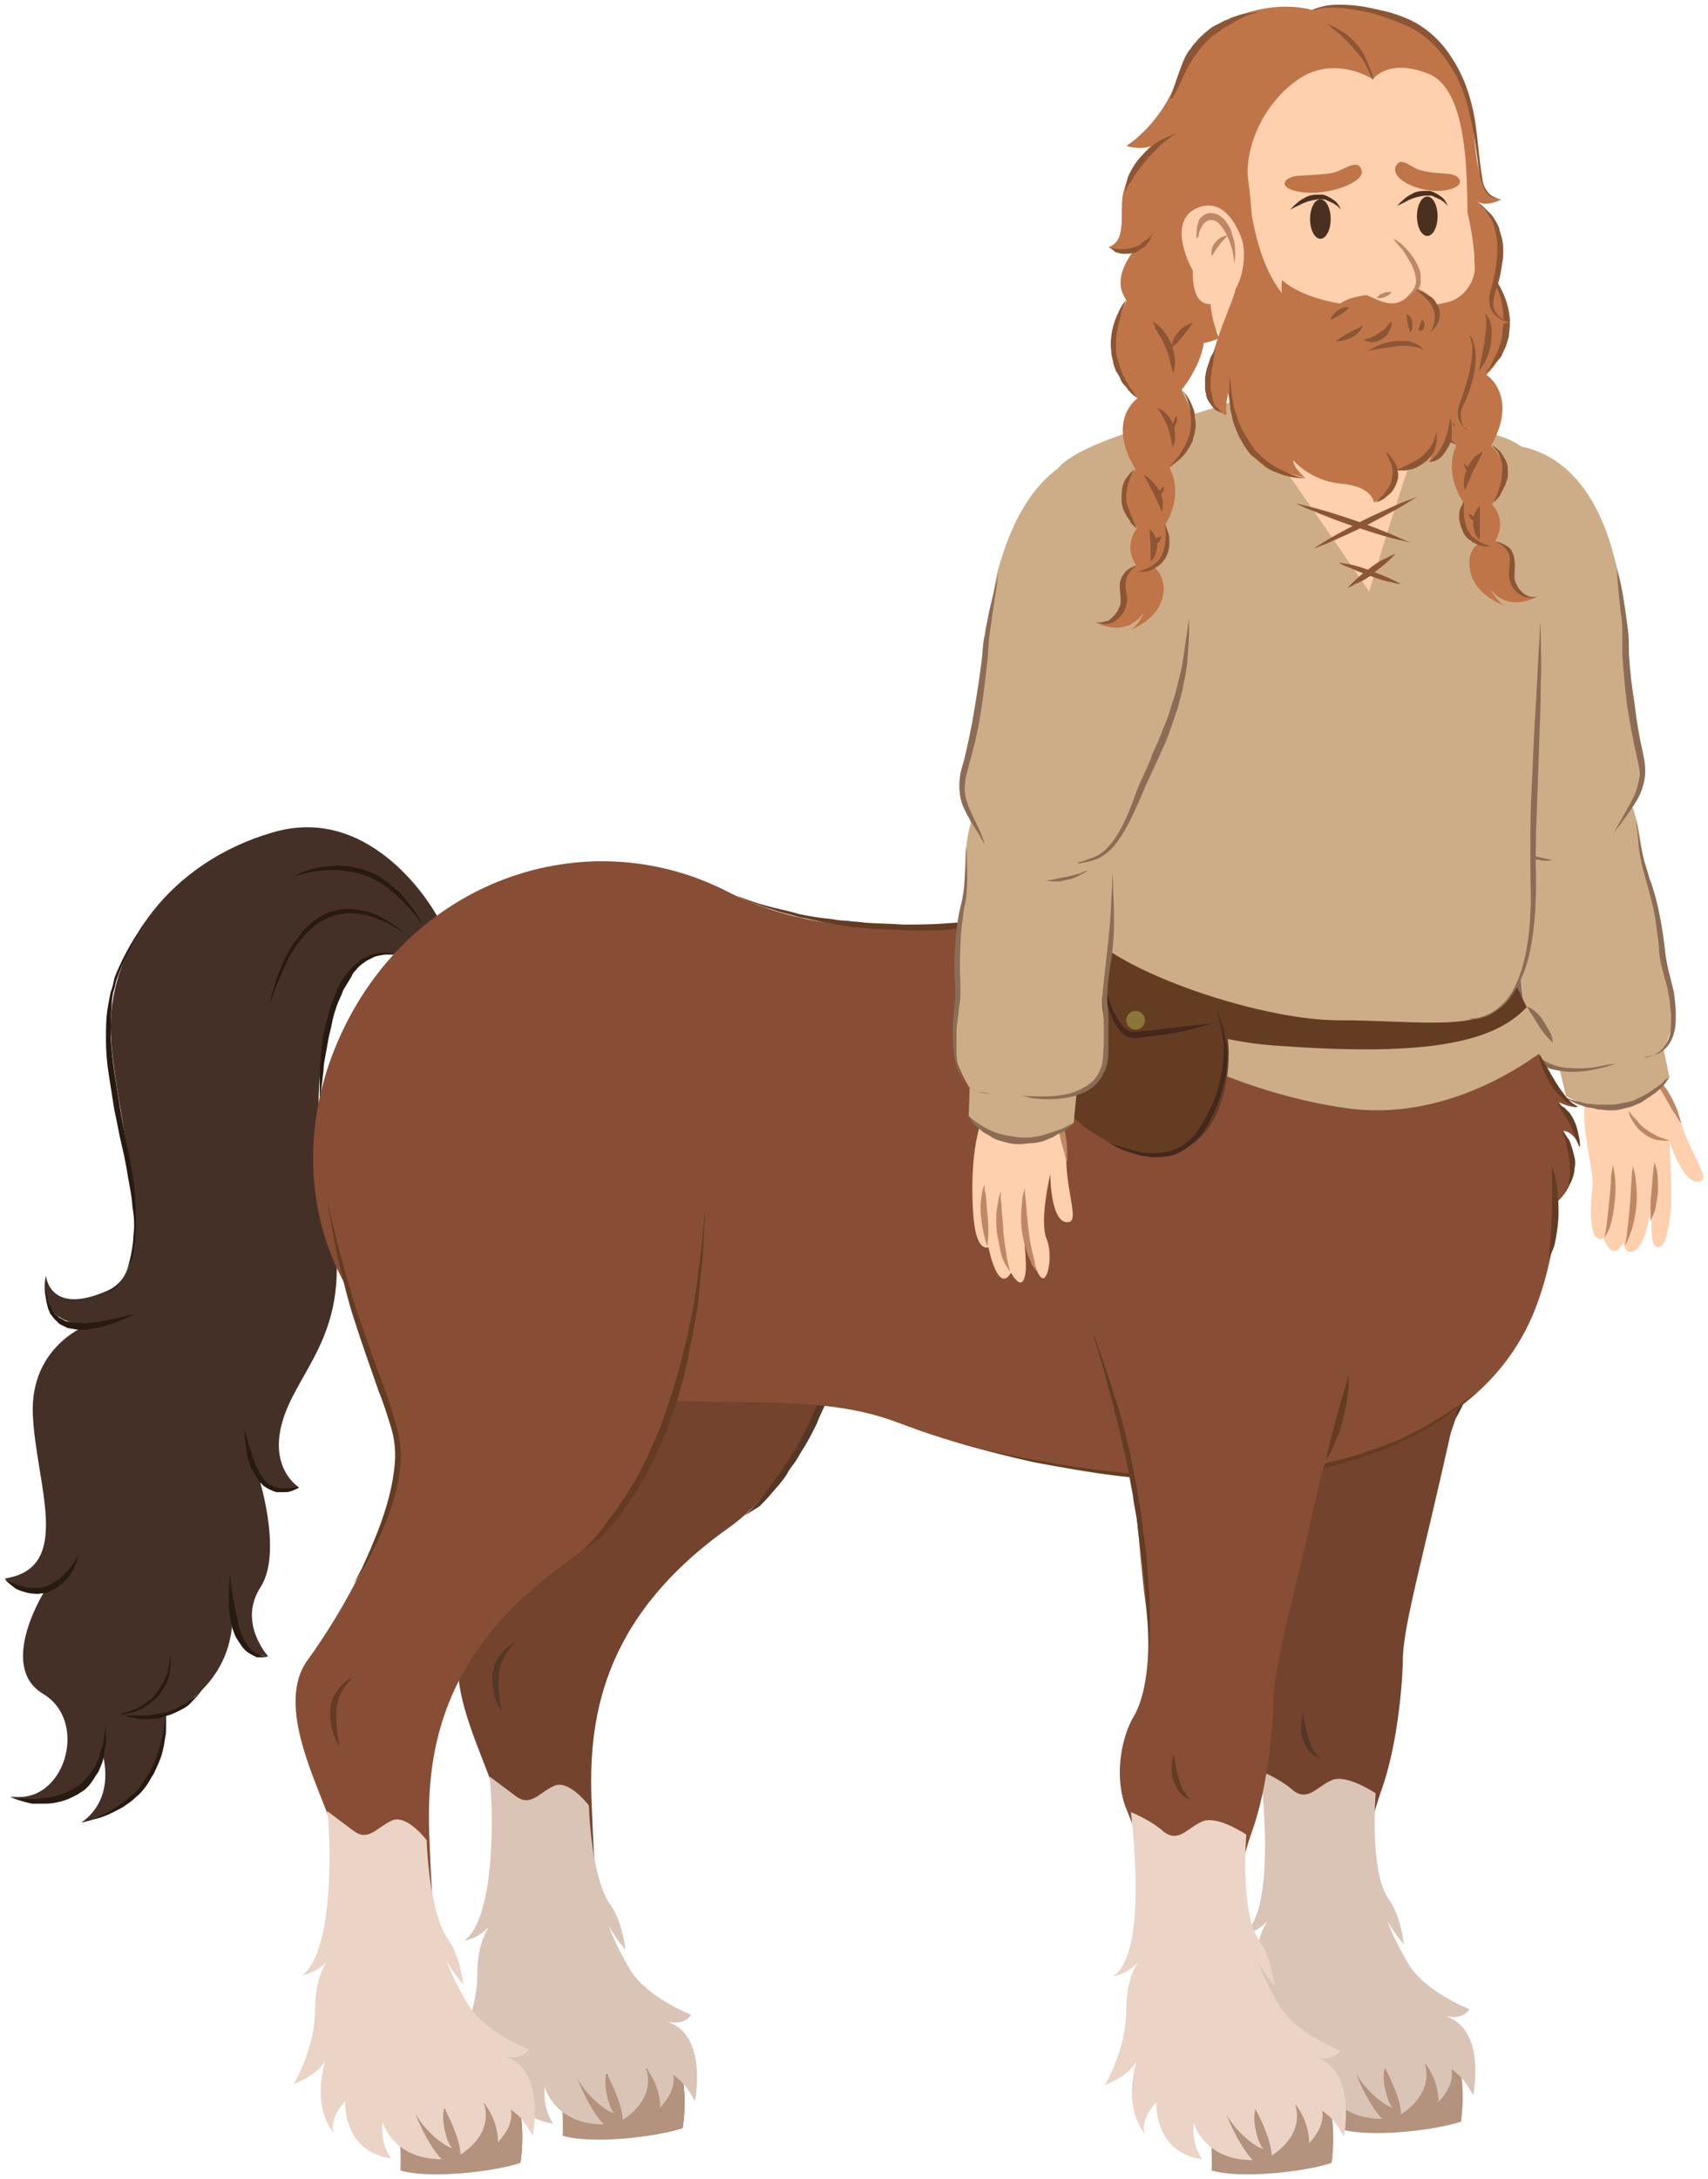
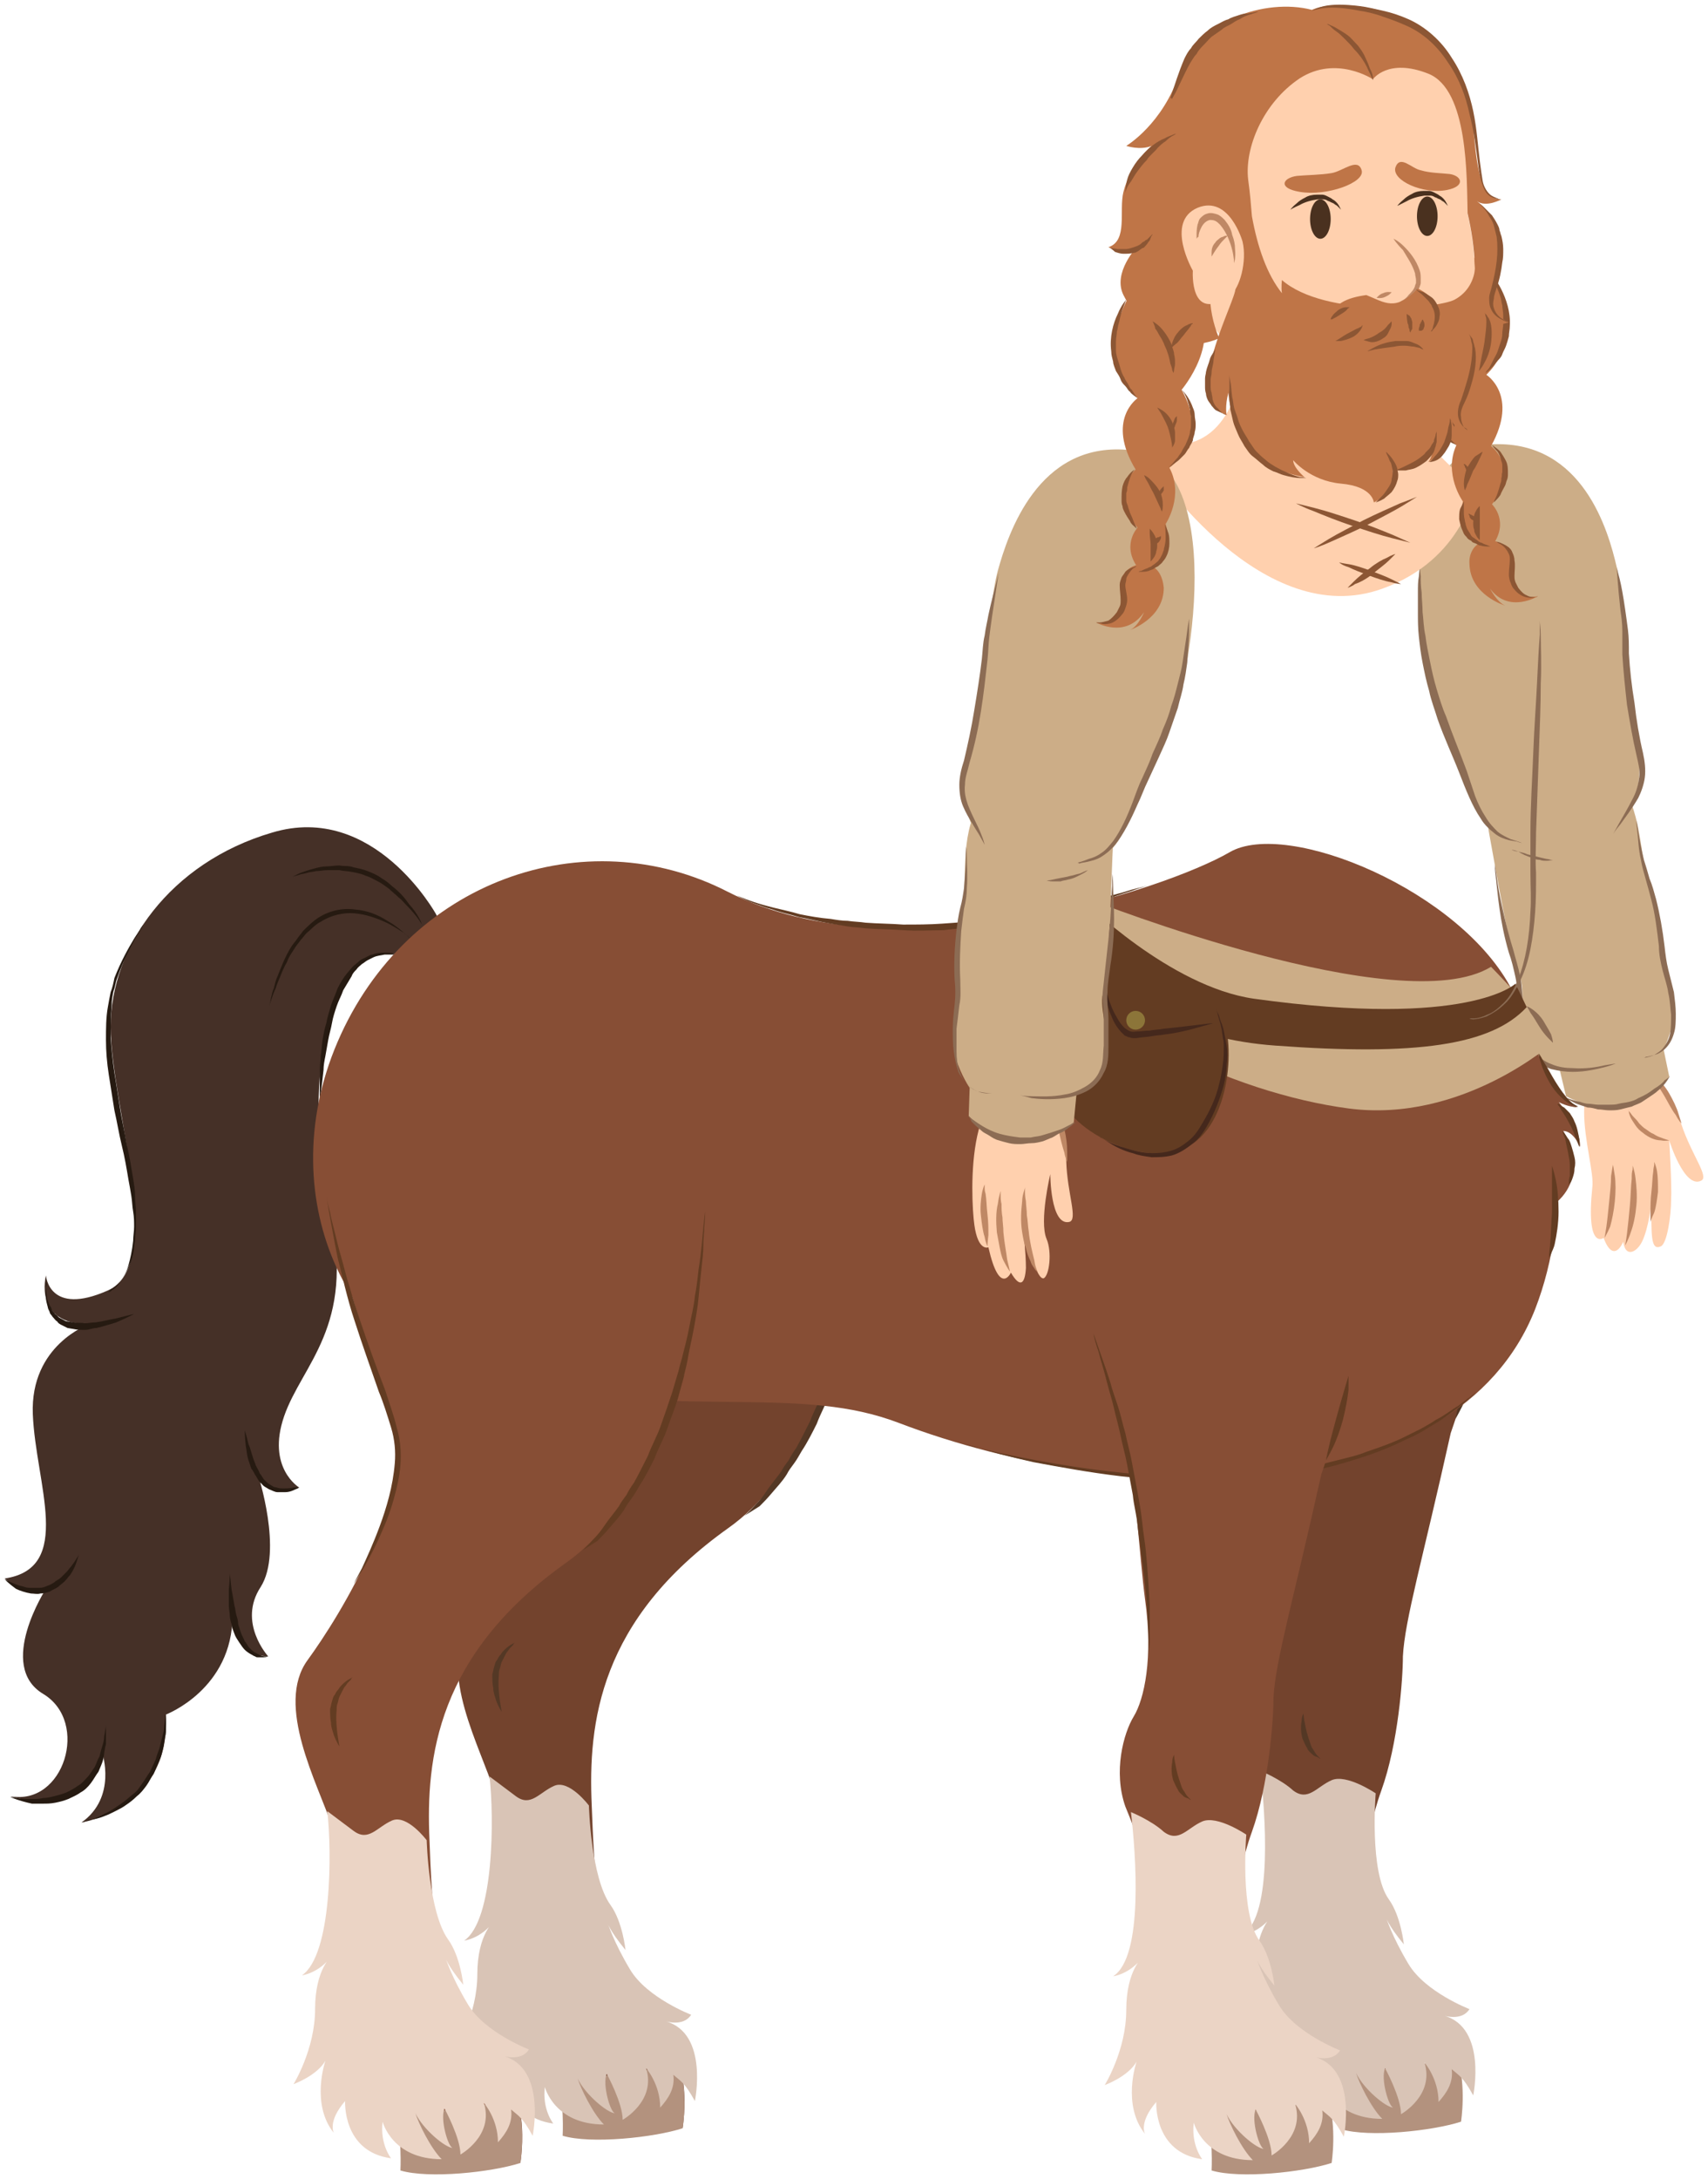
<svg xmlns="http://www.w3.org/2000/svg" width="182.135" height="232.265" viewBox="12.8 42.95 182.135 232.265" version="1.1" xml:space="preserve">
  <defs />
  <g>
    <title>centaur-c</title>
    <desc>Created with Sketch.</desc>
    <g id="centaur-c" stroke="none" fill-rule="evenodd">
      <g id="Centaur-Sad" fill-rule="nonzero">
        <g id="Group">
          <g id="Shape">
            <path d="M 187.3 156.6 C 187.3 156.6 190.5 157.9 192.1 162.8 C 193.2 166.1 195.1 168.4 194.2 168.8 C 192.4 169.7 190.8 164.5 190.8 164.5 C 190.8 164.5 191.1 169.3 191 170.9 C 191 172.4 190.6 175.5 189.9 175.8 C 188.8 176.3 188.9 174.5 188.9 171.2 C 188.9 171.2 188.6 173.9 187.9 175.3 C 187.3 176.5 186.1 177 185.9 175.3 C 185.9 175.3 184.9 177.8 183.8 174.9 C 183.8 174.9 181.9 176.3 182.6 169.5 C 183 166.6 178.3 155.3 187.3 156.6 Z " fill="#FFD0AE" stroke-width="1" />
            <path d="M 183.9 174.9 C 183.9 174.9 184 174.4 184.1 173.7 C 184.2 173 184.3 172 184.4 171 C 184.5 170 184.6 169.1 184.6 168.3 C 184.7 167.6 184.8 167.1 184.8 167.1 C 184.8 167.1 184.9 167.6 185 168.3 C 185.1 169 185.1 170 185 171 C 184.9 172 184.7 173 184.5 173.7 C 184.2 174.4 183.9 174.9 183.9 174.9 Z " fill="#BF8865" stroke-width="1" />
            <path d="M 186.1 175.7 C 186.1 175.7 186.2 175.2 186.3 174.4 C 186.4 173.6 186.5 172.6 186.6 171.5 C 186.7 170.5 186.7 169.4 186.8 168.6 C 186.8 168.2 186.8 167.9 186.9 167.6 C 186.9 167.4 186.9 167.2 186.9 167.2 C 186.9 167.2 187.1 167.7 187.2 168.5 C 187.3 169.3 187.4 170.4 187.3 171.4 C 187.2 172.5 187 173.5 186.7 174.3 C 186.4 175.2 186.1 175.7 186.1 175.7 Z " fill="#BF8865" stroke-width="1" />
            <path d="M 188.8 173.2 C 188.8 173.2 188.8 172.8 188.8 172.2 C 188.8 171.6 188.8 170.8 188.9 170 C 189 169.2 189 168.4 189.1 167.8 C 189.1 167.5 189.2 167.2 189.2 167.1 C 189.2 166.9 189.2 166.8 189.2 166.8 C 189.2 166.8 189.4 167.2 189.5 167.8 C 189.6 168.4 189.6 169.2 189.6 170 C 189.5 170.8 189.4 171.6 189.2 172.2 C 188.9 172.8 188.8 173.2 188.8 173.2 Z " fill="#BF8865" stroke-width="1" />
            <path d="M 188.3 157.3 C 188.3 157.3 188.4 157.3 188.6 157.3 C 188.8 157.4 189.1 157.5 189.3 157.7 C 189.8 158.1 190.4 158.8 190.8 159.5 C 191.2 160.2 191.6 161 191.8 161.7 C 192 162.3 192.1 162.7 192.1 162.7 C 192.1 162.7 191.8 162.4 191.5 161.8 C 191.1 161.3 190.7 160.5 190.3 159.8 C 189.9 159.1 189.4 158.4 189 157.9 C 188.8 157.7 188.6 157.5 188.5 157.4 C 188.4 157.3 188.3 157.3 188.3 157.3 Z " fill="#BF8865" stroke-width="1" />
            <path d="M 190.8 164.5 C 190.8 164.5 190.4 164.6 189.9 164.5 C 189.3 164.5 188.6 164.2 188 163.7 C 187.7 163.5 187.4 163.2 187.2 162.9 C 187 162.6 186.8 162.3 186.7 162.1 C 186.6 161.9 186.5 161.6 186.5 161.5 C 186.5 161.3 186.4 161.3 186.4 161.3 C 186.4 161.3 186.5 161.4 186.6 161.5 C 186.7 161.6 186.8 161.8 187 162 C 187.2 162.2 187.4 162.4 187.6 162.7 C 187.8 162.9 188.1 163.2 188.3 163.3 C 188.6 163.5 188.8 163.7 189.1 163.8 C 189.4 164 189.6 164.1 189.9 164.2 C 190.4 164.4 190.8 164.5 190.8 164.5 Z " fill="#BF8865" stroke-width="1" />
          </g>
          <g id="Shape">
            <path d="M 190.8 157.7 C 190.8 157.7 186.7 163.4 179.8 159.8 L 179.1 156.9 C 179.1 156.9 176.3 156.2 175.5 153.4 C 174.7 150.6 175.6 148.3 174.7 146.7 C 173.9 145.1 172.2 135 171.6 131.8 C 169.8 122.2 182.7 123.1 185.3 126.1 C 187.9 129.1 187.6 134 188.5 136.3 C 189.4 138.6 190.1 142.4 190.1 144.2 C 190.1 146.1 191.6 149.6 191.3 151.5 C 190.9 153.4 190.2 154.8 190.2 154.8 L 190.8 157.7 Z " fill="#CCAD87" stroke-width="1" />
            <path d="M 185.1 156.3 C 185.1 156.3 184.7 156.5 183.9 156.7 C 183.1 156.9 181.9 157.2 180.5 157.2 C 179.8 157.2 179 157.1 178.2 156.9 C 177.4 156.6 176.6 156.2 176 155.4 C 175.7 155 175.5 154.6 175.4 154.1 C 175.3 153.6 175.2 153.2 175.1 152.7 C 174.9 151.8 174.8 150.8 174.7 149.9 C 174.6 148.9 174.6 148 174.4 147.1 C 174.2 146.2 174 145.3 173.7 144.5 C 173.2 142.8 172.9 141.2 172.7 139.8 C 172.5 138.4 172.4 137.2 172.3 136.4 C 172.2 135.6 172.2 135.1 172.2 135.1 C 172.2 135.1 172.3 135.6 172.4 136.4 C 172.5 137.2 172.7 138.4 173 139.7 C 173.3 141.1 173.7 142.7 174.2 144.3 C 174.4 145.1 174.7 146 174.9 147 C 175.1 147.9 175.1 148.9 175.2 149.8 C 175.3 150.7 175.4 151.6 175.6 152.6 C 175.7 153.1 175.8 153.5 175.9 153.9 C 176 154.3 176.2 154.7 176.4 155 C 176.9 155.7 177.5 156.1 178.3 156.4 C 179 156.7 179.8 156.8 180.5 156.8 C 181.9 156.9 183.1 156.7 183.9 156.5 C 184.6 156.4 185.1 156.3 185.1 156.3 Z " fill="#8C6C54" stroke-width="1" />
            <path d="M 188.1 155.7 C 188.1 155.7 188.5 155.7 189.2 155.4 C 189.5 155.2 189.9 155 190.2 154.6 C 190.5 154.2 190.8 153.7 190.9 153.1 C 191 152.5 191 151.8 191 151.1 C 190.9 150.4 190.9 149.6 190.7 148.8 C 190.6 148 190.3 147.2 190.1 146.4 C 189.9 145.6 189.7 144.7 189.7 143.8 C 189.5 142.1 189.3 140.4 188.9 138.9 C 188.7 138.1 188.5 137.4 188.3 136.7 C 188.1 136 187.9 135.3 187.8 134.7 C 187.5 133.4 187.5 132.3 187.4 131.6 C 187.3 130.8 187.3 130.4 187.3 130.4 C 187.3 130.4 187.4 130.8 187.5 131.6 C 187.6 132.3 187.8 133.4 188.1 134.6 C 188.3 135.2 188.5 135.9 188.7 136.6 C 189 137.3 189.2 138.1 189.4 138.8 C 189.8 140.4 190.1 142.1 190.3 143.8 C 190.4 144.7 190.5 145.5 190.7 146.3 C 190.9 147.1 191.1 147.9 191.3 148.7 C 191.4 149.5 191.5 150.3 191.5 151 C 191.5 151.7 191.5 152.5 191.3 153.1 C 191.1 153.8 190.8 154.3 190.4 154.7 C 190 155.1 189.6 155.3 189.2 155.4 C 188.8 155.5 188.5 155.6 188.3 155.6 C 188.2 155.7 188.1 155.7 188.1 155.7 Z " fill="#8C6C54" stroke-width="1" />
            <path d="M 190.9 157.6 C 190.9 157.6 190.8 157.8 190.6 158.1 C 190.4 158.4 190.1 158.8 189.6 159.2 C 189.4 159.4 189.1 159.6 188.8 159.8 C 188.5 160 188.2 160.2 187.9 160.4 C 187.6 160.6 187.2 160.7 186.8 160.9 C 186.4 161 186 161.1 185.6 161.2 C 185.2 161.3 184.8 161.3 184.4 161.3 C 184 161.3 183.6 161.2 183.2 161.2 C 182.8 161.1 182.5 161 182.1 161 C 181.8 160.9 181.5 160.8 181.2 160.7 C 180.6 160.5 180.2 160.2 179.9 160.1 C 179.6 159.9 179.4 159.8 179.4 159.8 C 179.4 159.8 179.6 159.9 179.9 160 C 180.2 160.1 180.7 160.3 181.3 160.4 C 181.6 160.5 181.9 160.6 182.2 160.6 C 182.5 160.6 182.9 160.7 183.2 160.7 C 183.6 160.7 183.9 160.7 184.3 160.7 C 184.7 160.7 185.1 160.7 185.4 160.6 C 185.8 160.5 186.1 160.5 186.5 160.4 C 186.9 160.3 187.2 160.2 187.5 160 C 188.2 159.7 188.7 159.4 189.2 159 C 189.7 158.7 190.1 158.4 190.3 158.1 C 190.8 157.8 190.9 157.6 190.9 157.6 Z " fill="#8C6C54" stroke-width="1" />
          </g>
          <g id="Shape">
            <path d="M 174 133.5 C 174 133.5 174.3 133.6 174.7 133.7 C 174.9 133.8 175.1 133.8 175.4 133.9 C 175.6 134 175.9 134.1 176.2 134.1 C 176.7 134.3 177.3 134.4 177.7 134.5 C 177.9 134.5 178.1 134.6 178.2 134.6 C 178.3 134.6 178.4 134.6 178.4 134.6 C 178.4 134.6 178.1 134.7 177.7 134.7 C 177.5 134.7 177.2 134.7 177 134.6 C 176.7 134.6 176.4 134.5 176.2 134.4 C 175.6 134.2 175.1 134 174.7 133.7 C 174.2 133.7 174 133.5 174 133.5 Z " fill="#8C6C54" stroke-width="1" />
            <path d="M 184.7 131.6 C 187.6 130.2 188.2 124.4 187.1 121.7 C 186.1 119 186.1 107.3 185.2 103.4 C 184.3 99.5 181.6 90 172.1 90.3 C 161.3 90.6 163.7 113.8 166.7 120.5 C 169.7 127.2 170.2 129.9 171.8 131.4 C 173.3 132.9 180.8 133.4 184.7 131.6 Z " fill="#CCAD87" stroke-width="1" />
            <path d="M 175.1 132.8 C 175.1 132.8 175 132.8 174.7 132.7 C 174.5 132.6 174.1 132.6 173.7 132.5 C 173.3 132.4 172.7 132.2 172.2 131.8 C 171.7 131.4 171.1 130.9 170.7 130.2 C 169.8 128.9 169.1 127.1 168.4 125.3 C 167.7 123.5 166.8 121.6 166.1 119.6 C 165.8 118.6 165.4 117.6 165.2 116.6 C 164.9 115.6 164.7 114.6 164.5 113.6 C 164.3 112.6 164.2 111.7 164.1 110.8 C 164 109.9 164 109 164 108.3 C 164 107.5 164 106.8 164 106.1 C 164 105.5 164 104.9 164.1 104.4 C 164.2 103.5 164.2 103 164.2 103 C 164.2 103 164.2 103.5 164.3 104.4 C 164.3 104.9 164.3 105.4 164.4 106.1 C 164.4 106.7 164.5 107.5 164.5 108.2 C 164.6 109 164.6 109.8 164.8 110.7 C 164.9 111.6 165.1 112.5 165.3 113.5 C 165.5 114.5 165.7 115.4 166 116.4 C 166.3 117.4 166.6 118.4 167 119.3 C 167.7 121.3 168.5 123.2 169.2 125.1 C 169.5 126 169.8 126.9 170.1 127.8 C 170.4 128.6 170.8 129.4 171.2 130 C 171.6 130.7 172.1 131.2 172.5 131.6 C 173 132 173.5 132.2 173.9 132.4 C 174.6 132.6 175.1 132.8 175.1 132.8 Z " fill="#8C6C54" stroke-width="1" />
            <path d="M 184.8 131.9 C 184.8 131.9 185 131.5 185.4 130.8 C 185.8 130.1 186.4 129.1 187 127.9 C 187.3 127.3 187.5 126.6 187.6 125.8 C 187.7 125 187.5 124.3 187.3 123.4 C 186.9 121.7 186.6 119.9 186.3 118.1 C 186.1 116.3 185.9 114.4 185.8 112.7 C 185.8 111.8 185.8 111 185.8 110.2 C 185.8 109.4 185.7 108.7 185.6 108 C 185.3 105.3 185.2 103.4 185.2 103.4 C 185.2 103.4 185.3 103.9 185.5 104.6 C 185.7 105.4 185.9 106.5 186.1 107.9 C 186.2 108.6 186.3 109.3 186.4 110.1 C 186.5 110.9 186.5 111.7 186.5 112.6 C 186.6 114.3 186.8 116.1 187.1 117.9 C 187.3 119.7 187.6 121.5 188 123.2 C 188.2 124.1 188.3 125 188.2 125.8 C 188.1 126.6 187.8 127.4 187.5 128 C 186.8 129.2 186.1 130.1 185.6 130.8 C 185 131.5 184.8 131.9 184.8 131.9 Z " fill="#8C6C54" stroke-width="1" />
          </g>
        </g>
        <g id="Group">
          <g id="Shape">
            <path d="M 167.5 195.7 C 167.6 195.3 175.1 175.1 170.5 169.1 C 163.7 160.3 150.1 161.7 145.5 165.5 C 140.9 169.3 142.4 179.2 144.6 185.3 C 145.7 188.2 145.8 190.1 146.8 193.8 C 147.8 197.5 148.1 204.4 148.7 209 C 149.6 215.3 148.6 219.7 147.5 221.5 C 146.4 223.3 145.3 227.4 146.6 231.1 C 147.5 233.4 151 240.7 149.3 252.5 C 148.9 255.4 151.4 257.9 152.6 259 C 154.3 260.7 154.7 265.7 154.7 265.7 C 156.4 267.4 164.5 266.4 164.5 266.4 C 164.7 261.7 164.5 258.4 162 256.7 C 158.5 254.3 157.9 250.6 157.9 249.2 C 158 245.6 158.1 239.3 160.1 233.8 C 161.9 228.8 162.4 221.9 162.4 219.5 C 162.6 215.6 164.5 209.2 167.5 195.7 Z " fill="#73432D" stroke-width="1" />
            <path d="M 149.1 215.3 C 149.1 215.3 149.1 214.8 149.1 213.8 C 149.1 212.8 149 211.5 148.9 209.8 C 148.8 208.2 148.6 206.3 148.3 204.2 C 148.2 203.2 148 202.1 147.9 201.1 C 147.8 200 147.5 199 147.4 197.9 C 147.2 196.8 147 195.8 146.8 194.7 C 146.6 193.6 146.3 192.6 146.1 191.6 C 145.9 190.6 145.6 189.6 145.4 188.7 C 145.2 187.8 144.9 186.9 144.7 186.1 C 144.5 185.3 144.3 184.6 144.1 183.9 C 143.9 183.3 143.8 182.7 143.6 182.2 C 143.3 181.3 143.2 180.7 143.2 180.7 C 143.2 180.7 143.4 181.2 143.7 182.1 C 144 183 144.5 184.3 145 185.9 C 145.2 186.7 145.5 187.5 145.8 188.4 C 146.1 189.3 146.3 190.3 146.6 191.3 C 146.8 192.3 147.1 193.3 147.3 194.4 C 147.5 195.5 147.7 196.5 147.9 197.6 C 148.1 198.7 148.3 199.8 148.4 200.8 C 148.5 201.9 148.7 202.9 148.8 204 C 149 206 149.1 208 149.2 209.6 C 149.2 211.2 149.2 212.6 149.2 213.6 C 149.2 214.8 149.1 215.3 149.1 215.3 Z " fill="#543825" stroke-width="1" />
            <path d="M 168 194.2 C 168 194.2 168.1 193.6 168.3 192.8 C 168.5 191.9 168.8 190.8 169.1 189.7 C 169.7 187.5 170.4 185.2 170.4 185.2 C 170.4 185.2 170.4 185.8 170.4 186.7 C 170.3 187.6 170.1 188.7 169.8 189.9 C 169.5 191 169.1 192.1 168.7 192.9 C 168.3 193.7 168 194.2 168 194.2 Z " fill="#543825" stroke-width="1" />
            <path d="M 151.8 225.6 C 151.8 225.6 151.8 225.9 151.9 226.4 C 152 226.9 152.1 227.5 152.3 228.1 C 152.4 228.4 152.5 228.7 152.6 229 C 152.7 229.3 152.9 229.5 153 229.7 C 153.1 229.9 153.3 230.1 153.4 230.2 C 153.5 230.3 153.6 230.4 153.6 230.4 C 153.6 230.4 153.5 230.4 153.4 230.3 C 153.3 230.2 153 230.2 152.8 230 C 152.6 229.8 152.3 229.6 152.2 229.3 C 152 229 151.9 228.7 151.7 228.3 C 151.5 227.6 151.5 226.9 151.6 226.4 C 151.6 225.9 151.8 225.6 151.8 225.6 Z " fill="#543825" stroke-width="1" />
          </g>
          <path d="M 155.8 269.9 C 158.8 270.8 165.5 270.1 168.6 269.1 C 168.6 269.1 169.2 265.3 168.2 262.2 C 164.7 263.1 157.6 263.9 155.2 263.9 C 156 266.2 155.8 269.9 155.8 269.9 Z " id="Shape" fill="#B3927E" stroke-width="1" />
          <path d="M 147.2 231.7 C 147.7 236 148.6 247.1 145.3 249.2 C 145.3 249.2 147.1 249 148.5 247.1 C 148.5 247.1 146.7 248.5 146.7 252.8 C 146.7 257.1 144.4 260.8 144.4 260.8 C 144.4 260.8 146.9 259.9 147.8 258.3 C 147.8 258.3 146.2 262.9 148.7 266 C 148.7 266 148 264.8 149.9 262.6 C 149.9 262.6 149.6 268 154.8 268.7 C 154.8 268.7 153.6 267.2 153.9 264.8 C 153.9 264.8 154.9 268.8 160.2 268.8 C 159 267.6 157.7 264.9 157.4 263.9 C 158.2 265.6 160.6 267.6 161.4 267.6 C 160.9 267.6 160 264.5 160.5 263.4 C 160.5 263.4 162.2 266.5 162.2 268.3 C 162.2 268.3 165.8 266.3 164.7 262.8 C 164.7 262.8 166.2 264.5 166.2 267 C 167.1 266 167.8 264.9 167.6 263.5 C 168.4 264.2 168.8 264.3 169.9 266.3 C 169.9 266.3 171.4 259.1 166.8 257.8 C 166.8 257.8 168.7 258.4 169.5 257.1 C 169.5 257.1 164.8 255.3 163 252.3 C 161.2 249.3 160.6 247.3 160.6 247.3 C 160.6 247.3 160.7 248 162.5 250.2 C 162.5 250.2 162.2 247.2 160.9 245.4 C 158.8 242.5 159.5 234.1 159.5 234.1 C 159.5 234.1 156.4 232 154.8 232.7 C 153.2 233.4 152.3 235 150.7 233.8 C 149.4 232.6 147.2 231.7 147.2 231.7 Z " id="Shape" fill="#D9C4B6" stroke-width="1" />
        </g>
        <g id="Group">
          <g id="Shape">
            <path d="M 105.2 168.4 C 105.2 168.4 104.3 196 90.5 205.8 C 76.7 215.6 75.5 226.6 75.9 235.4 C 76.1 240.9 76.7 257.5 81.7 259.1 C 87.1 260.8 85.6 269.7 85.6 269.7 C 82.6 270.6 76.4 271.1 73.4 270.2 C 73.4 270.2 73.5 262.8 71.3 262.2 C 69.1 261.6 66.2 259.8 67.4 256.5 C 68.6 253.2 67 238.4 65.5 233.9 C 64.1 229.3 59.4 221 62.9 216.2 C 66.4 211.4 74.5 198.3 71.9 190 C 69.3 181.7 55.2 149.8 74.7 145.1 C 94.2 140.4 107.2 148 105.2 168.4 Z " fill="#73432D" stroke-width="1" />
            <path d="M 72.8 270.6 C 75.8 271.5 82.5 270.8 85.6 269.8 C 85.6 269.8 86.2 266 85.2 262.9 C 81.7 263.8 74.6 264.6 72.2 264.6 C 73 266.8 72.8 270.6 72.8 270.6 Z " fill="#B3927E" stroke-width="1" />
            <path d="M 66.3 225.4 C 66.3 225.4 66 225 65.7 224.2 C 65.6 223.8 65.4 223.4 65.4 222.9 C 65.3 222.4 65.3 221.9 65.3 221.4 C 65.4 221.1 65.4 220.9 65.5 220.6 C 65.6 220.3 65.6 220.1 65.8 219.9 C 65.9 219.7 66 219.5 66.2 219.3 C 66.3 219.1 66.5 218.9 66.6 218.8 C 66.9 218.5 67.2 218.3 67.4 218.2 C 67.6 218.1 67.7 218 67.7 218 C 67.7 218 67.6 218.1 67.5 218.3 C 67.4 218.4 67.3 218.5 67.2 218.6 C 67.1 218.7 67 218.9 66.9 219 C 66.8 219.1 66.7 219.3 66.6 219.5 C 66.5 219.7 66.4 219.9 66.3 220.1 C 66.2 220.3 66.2 220.5 66.1 220.8 C 66 221 66 221.3 66 221.5 C 65.9 222.5 66 223.4 66.1 224.2 C 66.2 224.9 66.3 225.4 66.3 225.4 Z " fill="#543825" stroke-width="1" />
-             <path d="M 67.8 208.1 C 67.8 208.1 68.1 207.5 68.7 206.4 C 69.2 205.3 69.9 203.8 70.6 201.9 C 71.3 200 72 197.7 72.2 195.2 C 72.3 194 72.2 192.7 71.8 191.4 C 71.4 190.1 71 188.8 70.5 187.6 C 69.6 185 68.7 182.5 67.9 180 C 67.1 177.6 66.6 175.2 66.1 173.3 C 65.7 171.3 65.4 169.6 65.2 168.5 C 65 167.3 64.9 166.7 64.9 166.7 C 64.9 166.7 65 167.4 65.3 168.5 C 65.4 169.1 65.6 169.8 65.8 170.6 C 66 171.4 66.2 172.3 66.5 173.3 C 66.8 174.3 67 175.3 67.4 176.5 C 67.7 177.6 68.1 178.8 68.5 180 C 69.3 182.4 70.2 184.9 71.2 187.5 C 71.6 188.8 72.1 190.1 72.4 191.4 C 72.8 192.7 72.9 194.1 72.8 195.4 C 72.7 196.7 72.4 197.9 72.1 199 C 71.8 200.1 71.4 201.2 71 202.1 C 70.2 204 69.4 205.5 68.8 206.5 C 68.2 207.5 67.8 208.1 67.8 208.1 Z " fill="#543825" stroke-width="1" />
+             <path d="M 67.8 208.1 C 67.8 208.1 68.1 207.5 68.7 206.4 C 69.2 205.3 69.9 203.8 70.6 201.9 C 71.3 200 72 197.7 72.2 195.2 C 72.3 194 72.2 192.7 71.8 191.4 C 71.4 190.1 71 188.8 70.5 187.6 C 69.6 185 68.7 182.5 67.9 180 C 65.7 171.3 65.4 169.6 65.2 168.5 C 65 167.3 64.9 166.7 64.9 166.7 C 64.9 166.7 65 167.4 65.3 168.5 C 65.4 169.1 65.6 169.8 65.8 170.6 C 66 171.4 66.2 172.3 66.5 173.3 C 66.8 174.3 67 175.3 67.4 176.5 C 67.7 177.6 68.1 178.8 68.5 180 C 69.3 182.4 70.2 184.9 71.2 187.5 C 71.6 188.8 72.1 190.1 72.4 191.4 C 72.8 192.7 72.9 194.1 72.8 195.4 C 72.7 196.7 72.4 197.9 72.1 199 C 71.8 200.1 71.4 201.2 71 202.1 C 70.2 204 69.4 205.5 68.8 206.5 C 68.2 207.5 67.8 208.1 67.8 208.1 Z " fill="#543825" stroke-width="1" />
            <path d="M 92.2 204.5 C 92.2 204.5 92.7 204.1 93.4 203.3 C 93.8 202.9 94.2 202.4 94.6 201.8 C 95 201.2 95.6 200.5 96.1 199.8 C 96.3 199.4 96.6 199 96.9 198.6 C 97.1 198.2 97.4 197.7 97.7 197.3 C 98.2 196.4 98.7 195.4 99.2 194.4 C 99.6 193.3 100.2 192.3 100.6 191.1 C 101 190 101.4 188.8 101.8 187.6 L 102.3 185.9 C 102.5 185.3 102.6 184.7 102.8 184.1 C 103.1 182.9 103.4 181.8 103.6 180.7 C 103.8 179.6 104.1 178.5 104.2 177.4 C 104.4 176.4 104.5 175.4 104.6 174.5 C 104.9 172.7 105 171.1 105.1 170.1 C 105.2 169 105.3 168.4 105.3 168.4 C 105.3 168.4 105.3 169 105.2 170.1 C 105.2 170.6 105.1 171.3 105.1 172 C 105.1 172.8 105 173.6 104.9 174.5 C 104.8 175.4 104.7 176.4 104.6 177.5 C 104.5 178.6 104.3 179.7 104.1 180.8 C 103.9 181.9 103.6 183.1 103.4 184.3 C 103.3 184.9 103.1 185.5 103 186.1 L 102.5 187.9 C 102.2 189.1 101.7 190.2 101.3 191.4 C 100.9 192.6 100.3 193.6 99.9 194.7 C 99.4 195.7 98.9 196.7 98.3 197.6 C 98 198.1 97.8 198.5 97.5 198.9 C 97.2 199.3 96.9 199.7 96.7 200.1 C 96.2 200.9 95.6 201.5 95.1 202.1 C 94.6 202.7 94.2 203.1 93.8 203.5 C 92.7 204.2 92.2 204.5 92.2 204.5 Z " fill="#543825" stroke-width="1" />
          </g>
          <path d="M 65 232.3 C 65.5 236.6 65.5 247.6 62.3 249.8 C 62.3 249.8 64.1 249.6 65.5 247.7 C 65.5 247.7 63.7 249.1 63.7 253.4 C 63.7 257.7 61.4 261.4 61.4 261.4 C 61.4 261.4 63.9 260.5 64.8 258.9 C 64.8 258.9 63.2 263.5 65.7 266.6 C 65.7 266.6 65 265.4 66.9 263.2 C 66.9 263.2 66.6 268.6 71.8 269.3 C 71.8 269.3 70.6 267.8 70.9 265.4 C 70.9 265.4 71.9 269.4 77.2 269.4 C 76 268.2 74.7 265.5 74.4 264.5 C 75.2 266.2 77.6 268.2 78.4 268.2 C 77.9 268.2 77 265.1 77.5 264 C 77.5 264 79.2 267.1 79.2 268.9 C 79.2 268.9 82.8 266.9 81.7 263.4 C 81.7 263.4 83.2 265.1 83.2 267.6 C 84.1 266.6 84.8 265.5 84.6 264.1 C 85.4 264.8 85.8 264.9 86.9 266.9 C 86.9 266.9 88.4 259.7 83.8 258.4 C 83.8 258.4 85.7 259 86.5 257.7 C 86.5 257.7 81.8 255.9 80 252.9 C 78.2 249.9 77.6 247.9 77.6 247.9 C 77.6 247.9 77.7 248.6 79.5 250.8 C 79.5 250.8 79.2 247.8 77.9 246 C 75.8 243.1 75.6 235.4 75.6 235.4 C 75.6 235.4 73.5 232.6 71.9 233.3 C 70.3 234 69.4 235.6 67.8 234.4 C 66.2 233.2 65 232.3 65 232.3 Z " id="Shape" fill="#D9C4B6" stroke-width="1" />
        </g>
        <g id="Group">
          <g id="Shape">
            <path d="M 56.7 145 C 46.8 141.6 45.2 160.3 48 172.3 C 50.7 184.3 45 188.4 43.1 193.9 C 41.2 199.4 44.7 201.5 44.7 201.5 C 42 202.6 40.3 200.1 40.3 200.1 C 40.3 200.1 43 208.3 40.6 212.1 C 38.1 215.9 41.4 219.5 41.4 219.5 C 37.9 219.5 37.6 215.1 37.6 215.1 C 37.6 223 30.5 225.7 30.5 225.7 C 31 235.8 21.5 237.2 21.5 237.2 C 25.3 234.5 23.7 229.8 23.7 229.8 C 21.5 237.2 13.9 234.4 13.9 234.4 C 19.6 235.5 22.4 226.5 17.4 223.5 C 12.4 220.5 17.7 212.3 17.7 212.3 C 15.2 213.1 13.3 211.2 13.3 211.2 C 20.7 210.1 16.6 201.1 16.3 193.7 C 16 186.3 22.3 184.1 22.3 184.1 C 16.3 184.1 17.7 178.9 17.7 178.9 C 17.7 178.9 18 183.3 24.3 180.5 C 30.6 177.7 24.6 160.8 24.6 152.4 C 24.6 143.9 30.9 134.9 41.8 131.7 C 52.7 128.4 59.3 140.4 59.3 140.4 C 62.2 146 59.8 146.1 56.7 145 Z " fill="#453027" stroke-width="1" />
            <path d="M 44.7 201.5 C 44.7 201.5 44.6 201.6 44.3 201.7 C 44.1 201.8 43.7 202 43.2 202 C 43 202 42.7 202 42.4 202 C 42.1 202 41.8 201.8 41.5 201.7 C 41.2 201.5 40.9 201.4 40.7 201.1 C 40.4 200.9 40.3 200.6 40.1 200.3 C 39.9 200 39.8 199.7 39.6 199.5 C 39.5 199.2 39.4 198.9 39.3 198.6 C 39.1 198 39.1 197.5 39 197 C 38.9 196.1 38.9 195.4 38.9 195.4 C 38.9 195.4 39.1 196 39.3 196.9 C 39.5 197.3 39.6 197.8 39.8 198.4 C 39.9 198.7 40 198.9 40.1 199.2 C 40.2 199.4 40.4 199.7 40.5 200 C 40.7 200.2 40.8 200.5 41 200.7 C 41.2 200.9 41.4 201.1 41.6 201.2 C 41.8 201.3 42 201.5 42.3 201.5 C 42.5 201.6 42.8 201.6 43 201.6 C 43.4 201.6 43.8 201.6 44.1 201.5 C 44.6 201.5 44.7 201.5 44.7 201.5 Z " fill="#261A11" stroke-width="1" />
            <path d="M 41.4 219.5 C 41.4 219.5 41.2 219.6 40.9 219.6 C 40.7 219.6 40.6 219.6 40.3 219.6 C 40.2 219.6 40.1 219.6 40 219.5 C 39.9 219.5 39.8 219.4 39.6 219.3 C 39.4 219.2 39.1 219 38.9 218.8 C 38.7 218.6 38.5 218.3 38.3 218 C 38.1 217.7 37.9 217.4 37.8 217.1 C 37.7 216.8 37.5 216.4 37.5 216.1 C 37.4 215.8 37.3 215.4 37.3 215.1 C 37.3 214.8 37.2 214.4 37.2 214.1 C 37.2 213.8 37.2 213.5 37.2 213.2 C 37.2 212.9 37.2 212.6 37.2 212.4 C 37.3 211.4 37.3 210.7 37.3 210.7 C 37.3 210.7 37.4 211.4 37.5 212.4 C 37.6 212.9 37.7 213.5 37.8 214.1 C 37.9 214.4 37.9 214.7 38 215.1 C 38.1 215.4 38.2 215.7 38.2 216.1 C 38.3 216.4 38.4 216.7 38.5 217 C 38.6 217.3 38.8 217.6 38.9 217.9 C 39.1 218.1 39.2 218.4 39.4 218.6 C 39.6 218.8 39.8 219 40 219.1 C 40.2 219.2 40.4 219.3 40.6 219.4 C 40.8 219.5 41 219.5 41.1 219.5 C 41.3 219.5 41.4 219.5 41.4 219.5 Z " fill="#261A11" stroke-width="1" />
-             <path d="M 34.6 222.6 C 34.2 223.4 33.6 224 33 224.6 C 32.7 224.9 32.3 225.1 31.9 225.3 C 31.5 225.5 31.1 225.7 30.7 225.8 C 30.5 225.9 30.3 225.9 30.1 226 C 29.9 226.1 29.7 226.1 29.5 226.1 L 28.8 226.2 L 28.1 226.2 C 27.7 226.2 27.2 226.1 26.8 226 C 26.6 226 26.4 225.9 26.2 225.8 C 26 225.7 25.8 225.6 25.6 225.6 C 26.3 225.5 27.1 225.2 27.7 224.9 C 28 224.7 28.3 224.5 28.6 224.3 C 28.9 224.1 29.2 223.8 29.4 223.5 C 29.5 223.4 29.6 223.2 29.7 223.1 C 29.8 223 29.9 222.8 30 222.6 L 30.3 222.1 L 30.5 221.6 C 30.7 221.3 30.7 220.9 30.8 220.5 C 30.9 220.1 30.9 219.8 31 219.4 C 31 219.6 31 219.8 31 220 C 31 220.2 31 220.4 31 220.6 C 30.9 221 30.9 221.4 30.8 221.7 L 30.6 222.3 L 30.3 222.8 C 30.1 223.1 29.9 223.5 29.6 223.8 C 29.3 224.1 29 224.3 28.7 224.6 L 28.2 224.9 L 27.7 225.2 C 27 225.5 26.2 225.7 25.5 225.7 C 25.9 225.7 26.3 225.8 26.8 225.8 L 27.4 225.8 C 27.6 225.8 27.8 225.8 28 225.8 C 28.4 225.8 28.8 225.8 29.2 225.7 C 29.4 225.7 29.6 225.6 29.8 225.6 C 30 225.6 30.2 225.5 30.4 225.5 C 30.8 225.4 31.2 225.2 31.5 225.1 C 31.9 224.9 32.2 224.7 32.6 224.5 C 32.9 224.3 33.3 224 33.6 223.8 C 34.1 223.3 34.4 223 34.6 222.6 Z " fill="#261A11" stroke-width="1" />
            <path d="M 13.9 234.5 C 13.9 234.5 14.1 234.5 14.6 234.6 C 15 234.7 15.6 234.7 16.3 234.7 C 16.7 234.7 17 234.7 17.4 234.6 C 17.8 234.6 18.2 234.5 18.6 234.4 C 19 234.3 19.4 234.2 19.9 234 C 20.3 233.8 20.7 233.6 21.1 233.3 C 21.5 233.1 21.8 232.7 22.1 232.4 C 22.4 232.1 22.6 231.7 22.9 231.3 C 23.1 230.9 23.2 230.5 23.4 230.2 C 23.5 229.8 23.6 229.4 23.7 229.1 C 23.8 228.8 23.9 228.4 23.9 228.2 C 23.9 227.9 24 227.7 24 227.5 C 24.1 227.1 24.1 226.8 24.1 226.8 C 24.1 226.8 24.1 227 24.1 227.5 C 24.1 227.7 24.1 228 24.1 228.3 C 24.1 228.4 24.1 228.6 24.1 228.8 C 24.1 229 24 229.1 24 229.3 C 23.9 229.7 23.9 230.1 23.8 230.5 C 23.7 230.9 23.5 231.3 23.3 231.8 C 23 232.2 22.8 232.6 22.5 233 C 22.2 233.4 21.8 233.8 21.4 234 C 21 234.3 20.5 234.5 20.1 234.7 C 19.6 234.9 19.2 235 18.7 235.1 C 18.2 235.2 17.8 235.2 17.4 235.2 C 17 235.2 16.6 235.2 16.2 235.2 C 14.8 234.9 13.9 234.5 13.9 234.5 Z " fill="#261A11" stroke-width="1" />
            <path d="M 13.3 211.3 C 13.3 211.3 13.9 211.6 14.7 211.9 C 14.9 212 15.2 212 15.4 212.1 C 15.7 212.2 15.9 212.2 16.2 212.2 C 16.5 212.2 16.8 212.2 17 212.2 C 17.3 212.2 17.6 212.1 17.8 212 C 18.1 211.9 18.3 211.8 18.6 211.6 C 18.8 211.4 19.1 211.3 19.3 211.1 C 19.5 210.9 19.7 210.7 19.9 210.5 C 20.1 210.3 20.2 210.1 20.4 209.9 C 20.7 209.5 20.9 209.2 21 209 C 21.2 208.8 21.2 208.6 21.2 208.6 C 21.2 208.6 21.2 208.8 21.1 209 C 21 209.3 20.9 209.7 20.7 210.1 C 20.6 210.3 20.5 210.5 20.3 210.8 C 20.1 211 19.9 211.3 19.7 211.5 C 19.5 211.7 19.2 211.9 19 212.1 C 18.7 212.3 18.4 212.4 18.1 212.6 C 17.8 212.7 17.4 212.8 17.1 212.8 C 16.8 212.9 16.4 212.8 16.1 212.8 C 15.5 212.7 14.9 212.5 14.5 212.3 C 13.8 211.8 13.3 211.3 13.3 211.3 Z " fill="#261A11" stroke-width="1" />
            <path d="M 17.7 179.1 C 17.7 179.1 17.7 179.3 17.7 179.7 C 17.7 180.1 17.7 180.6 17.8 181.2 C 17.8 181.5 18 181.8 18.1 182.1 C 18.2 182.2 18.3 182.4 18.3 182.5 C 18.4 182.7 18.5 182.8 18.6 182.9 C 18.7 183.1 18.9 183.1 19 183.3 C 19.1 183.4 19.3 183.5 19.5 183.6 C 19.7 183.7 19.8 183.8 20 183.8 L 20.6 183.9 C 21 184 21.4 183.9 21.8 184 C 22.2 184 22.6 183.9 23 183.9 C 23.8 183.8 24.4 183.6 25.1 183.5 C 26.3 183.2 27.1 183 27.1 183 C 27.1 183 26.4 183.4 25.2 183.9 C 24.9 184 24.6 184.1 24.2 184.2 C 23.9 184.3 23.5 184.4 23.1 184.5 C 22.7 184.5 22.3 184.7 21.9 184.7 C 21.5 184.7 21 184.7 20.6 184.6 L 20 184.5 C 19.8 184.4 19.6 184.3 19.4 184.2 C 19.2 184.1 19 184 18.9 183.8 C 18.7 183.7 18.6 183.5 18.4 183.3 C 18.3 183.1 18.1 183 18.1 182.8 C 18 182.6 17.9 182.4 17.9 182.3 C 17.8 181.9 17.7 181.6 17.7 181.3 C 17.6 180.7 17.7 180.1 17.8 179.8 C 17.6 179.3 17.7 179.1 17.7 179.1 Z " fill="#261A11" stroke-width="1" />
            <path d="M 57.8 141.5 C 57.8 141.5 57.3 140.6 56.2 139.5 C 55.9 139.2 55.7 138.9 55.3 138.6 C 55 138.3 54.6 138 54.3 137.7 C 53.9 137.4 53.5 137.1 53.1 136.9 C 52.7 136.7 52.2 136.4 51.8 136.3 C 51.4 136.1 50.9 136 50.4 135.9 C 49.9 135.8 49.4 135.8 49 135.7 C 48.5 135.7 48.1 135.7 47.7 135.7 C 47.3 135.7 46.9 135.8 46.5 135.8 C 46.1 135.9 45.8 135.9 45.5 136 C 45.2 136.1 44.9 136.1 44.7 136.2 C 44.3 136.3 44 136.4 44 136.4 C 44 136.4 44.2 136.3 44.6 136.1 C 44.8 136 45.1 135.9 45.4 135.8 C 45.7 135.7 46 135.6 46.4 135.5 C 46.8 135.4 47.2 135.3 47.6 135.3 C 48 135.3 48.5 135.2 49 135.2 C 49.5 135.3 50 135.2 50.5 135.4 C 51 135.5 51.5 135.6 52 135.8 C 52.5 136 53 136.2 53.4 136.5 C 53.9 136.8 54.3 137.1 54.6 137.4 C 55.4 138 56 138.7 56.4 139.3 C 57.5 140.5 57.8 141.5 57.8 141.5 Z " fill="#261A11" stroke-width="1" />
            <path d="M 56.6 143 C 56.6 143 56.3 142.8 55.9 142.4 C 55.4 142.1 54.7 141.6 53.8 141.2 C 52.9 140.8 51.8 140.4 50.6 140.3 C 49.4 140.2 48.1 140.5 47 141.2 C 46.4 141.5 46 142 45.5 142.4 C 45.3 142.6 45.1 142.9 44.9 143.1 C 44.7 143.4 44.5 143.6 44.3 143.9 C 44 144.4 43.6 144.9 43.4 145.5 C 43.1 146 42.9 146.5 42.7 147 C 42.5 147.5 42.3 147.9 42.2 148.3 C 42 148.7 41.9 149 41.8 149.3 C 41.6 149.9 41.5 150.2 41.5 150.2 C 41.5 150.2 41.6 149.9 41.7 149.3 C 41.8 149 41.8 148.7 42 148.3 C 42.1 147.9 42.2 147.4 42.4 147 C 42.8 146 43.2 144.9 43.9 143.8 C 44.1 143.5 44.3 143.3 44.5 143 C 44.7 142.7 44.9 142.5 45.1 142.2 C 45.6 141.7 46.1 141.2 46.7 140.8 C 47.9 140 49.4 139.7 50.7 139.9 C 52 140 53.2 140.5 54.1 141.1 C 55 141.6 55.7 142.2 56.1 142.6 C 56.4 142.8 56.6 143 56.6 143 Z " fill="#261A11" stroke-width="1" />
          </g>
          <path d="M 55.7 144.9 C 55.7 144.9 55.4 144.8 54.8 144.7 C 54.5 144.7 54.2 144.7 53.8 144.7 C 53.4 144.8 53 144.8 52.6 145 C 52.4 145.1 52.2 145.2 52 145.3 C 51.8 145.4 51.6 145.6 51.4 145.7 C 51.2 145.9 51 146 50.8 146.3 C 50.6 146.5 50.4 146.7 50.3 147 C 50 147.5 49.7 148 49.4 148.5 C 49.2 149.1 48.9 149.6 48.7 150.2 C 48.5 150.8 48.3 151.4 48.2 152 C 48.1 152.6 47.9 153.2 47.8 153.8 C 47.7 154.4 47.6 154.9 47.5 155.5 C 47.4 156 47.3 156.5 47.3 157 C 47.1 158.9 46.9 160.2 46.9 160.2 C 46.9 160.2 46.9 158.9 46.9 157 C 46.9 156.5 47 156 47 155.5 C 47.1 155 47.1 154.4 47.2 153.8 C 47.3 153.2 47.4 152.6 47.6 152 C 47.7 151.4 47.9 150.8 48.1 150.1 C 48.3 149.5 48.6 148.9 48.8 148.3 C 49.1 147.7 49.4 147.2 49.8 146.7 C 50 146.5 50.2 146.2 50.4 146 C 50.6 145.8 50.9 145.6 51.1 145.4 C 51.3 145.2 51.6 145.1 51.8 145 C 52 144.9 52.3 144.7 52.5 144.7 C 53 144.5 53.4 144.5 53.8 144.5 C 54.2 144.5 54.5 144.5 54.8 144.6 C 55.4 144.8 55.7 144.9 55.7 144.9 Z " id="Shape" fill="#261A11" stroke-width="1" />
          <path d="M 21.5 237.2 C 21.5 237.2 21.7 237.1 22.2 237 C 22.6 236.9 23.2 236.7 23.9 236.3 C 24.6 236 25.3 235.5 26 235 C 26.4 234.7 26.7 234.4 27.1 234.1 C 27.5 233.8 27.7 233.4 28 233 C 28.3 232.6 28.5 232.2 28.8 231.8 C 29 231.4 29.2 230.9 29.4 230.5 C 29.5 230.1 29.7 229.6 29.8 229.3 C 29.9 228.9 30 228.5 30.1 228.1 C 30.2 227.7 30.3 227.4 30.3 227.1 C 30.3 226.8 30.4 226.5 30.4 226.3 C 30.5 225.9 30.5 225.6 30.5 225.6 C 30.5 225.6 30.5 225.9 30.5 226.3 C 30.5 226.5 30.5 226.8 30.5 227.1 C 30.5 227.4 30.5 227.8 30.4 228.1 C 30.3 228.5 30.3 228.9 30.2 229.3 C 30.1 229.7 30 230.2 29.8 230.6 C 29.6 231 29.4 231.5 29.2 232 C 28.9 232.4 28.7 232.9 28.4 233.3 C 28.1 233.7 27.8 234.1 27.4 234.4 C 27 234.8 26.6 235.1 26.3 235.3 C 25.9 235.6 25.5 235.8 25.1 236 C 24.7 236.2 24.3 236.4 24 236.5 C 23.3 236.8 22.7 236.9 22.2 236.9 C 21.8 237.2 21.5 237.2 21.5 237.2 Z " id="Shape" fill="#261A11" stroke-width="1" />
          <path d="M 24.3 180.7 C 24.3 180.7 24.5 180.7 24.7 180.5 C 25 180.3 25.3 180.1 25.6 179.6 C 25.9 179.1 26.3 178.6 26.5 177.8 C 26.7 177.1 26.9 176.2 27 175.2 C 27 174.7 27.1 174.2 27.1 173.7 C 27.1 173.2 27.1 172.7 27 172.1 C 26.9 171.6 26.9 171 26.8 170.4 C 26.7 169.8 26.6 169.2 26.5 168.7 C 26.3 167.5 26.1 166.3 25.8 165.1 C 25.5 163.9 25.3 162.6 25 161.3 C 24.8 160 24.6 158.8 24.4 157.5 C 24.2 156.2 24.1 155 24.1 153.8 C 24.1 152.6 24.1 151.4 24.3 150.3 C 24.4 149.7 24.5 149.2 24.6 148.7 C 24.8 148.2 24.9 147.7 25 147.2 C 25.7 145.4 26.5 144 27.1 143 C 27.4 142.5 27.7 142.2 27.8 141.9 C 28 141.6 28.1 141.5 28.1 141.5 C 28.1 141.5 27.8 142.1 27.2 143 C 26.7 144 25.9 145.4 25.3 147.2 C 25.1 147.7 25.1 148.1 24.9 148.6 C 24.8 149.1 24.7 149.6 24.7 150.2 C 24.6 151.3 24.6 152.4 24.6 153.6 C 24.7 154.8 24.8 156 25 157.3 C 25.2 158.5 25.4 159.8 25.6 161.1 C 25.8 162.4 26.1 163.6 26.3 164.9 C 26.6 166.1 26.8 167.4 27 168.6 C 27.1 169.2 27.2 169.8 27.2 170.4 C 27.2 171 27.3 171.6 27.3 172.1 C 27.3 172.7 27.3 173.2 27.3 173.7 C 27.3 174.2 27.2 174.7 27.2 175.2 C 27.1 175.7 27.1 176.1 27 176.6 C 26.9 177 26.8 177.4 26.6 177.8 C 26.3 178.6 25.9 179.1 25.6 179.6 C 25.2 180 24.9 180.3 24.6 180.4 C 24.4 180.7 24.3 180.7 24.3 180.7 Z " id="Shape" fill="#261A11" stroke-width="1" />
        </g>
        <g id="Group">
          <g id="Shape">
            <g>
              <path d="M 174.1 148.6 C 179.5 159.3 180.5 172.2 176.5 182.5 C 168.1 203.8 133.2 204 108.6 194.6 C 98.3 190.7 88 193.9 64.5 190.7 C 50.7 188.8 41.4 171.2 48.8 154 C 56.2 136.8 75.2 130.2 90.4 138 C 108.6 147.3 137.2 137.7 143.9 133.8 C 150 130.2 168.7 137.9 174.1 148.6 Z " fill="#874E35" stroke-width="1" />
              <path d="M 91.4 138.4 C 91.4 138.4 92 138.7 93.2 139.1 C 93.8 139.3 94.5 139.5 95.3 139.7 C 96.1 139.9 97.1 140.1 98.1 140.4 C 99.1 140.6 100.2 140.8 101.4 140.9 C 102 141 102.6 141.1 103.2 141.1 C 103.8 141.2 104.5 141.2 105.1 141.3 C 106.4 141.4 107.8 141.4 109.1 141.5 C 110.5 141.5 111.9 141.5 113.3 141.4 C 114.7 141.3 116.1 141.2 117.5 141.1 C 118.9 140.9 120.2 140.8 121.5 140.6 C 122.8 140.4 124 140.1 125.2 139.9 C 126.4 139.7 127.5 139.4 128.5 139.1 C 129.5 138.9 130.5 138.7 131.3 138.4 C 132.1 138.2 132.8 138 133.4 137.8 C 134.6 137.5 135.3 137.3 135.3 137.3 C 135.3 137.3 134.6 137.5 133.5 137.9 C 132.9 138.1 132.2 138.3 131.4 138.6 C 130.6 138.9 129.7 139.2 128.6 139.4 C 127.6 139.7 126.5 140 125.3 140.3 C 124.1 140.5 122.9 140.8 121.6 141.1 C 120.3 141.3 118.9 141.5 117.6 141.7 C 116.2 141.9 114.8 141.9 113.4 142.1 C 112 142.1 110.6 142.2 109.2 142.1 C 107.8 142 106.4 142 105.1 141.9 C 104.4 141.8 103.8 141.8 103.2 141.7 C 102.6 141.6 102 141.5 101.4 141.4 C 100.2 141.2 99.1 140.9 98 140.7 C 97 140.4 96 140.2 95.2 139.9 C 94.4 139.7 93.7 139.4 93.1 139.2 C 92 138.8 91.4 138.4 91.4 138.4 Z " fill="#633C22" stroke-width="1" />
            </g>
            <path d="M 114.4 196.5 C 114.4 196.5 115.3 196.8 116.8 197.2 C 118.3 197.6 120.6 198.1 123.3 198.6 C 128.7 199.6 135.9 200.6 143.2 200.3 C 145 200.3 146.8 200.1 148.6 199.9 C 150.4 199.7 152.1 199.4 153.8 199 C 154.6 198.8 155.4 198.6 156.2 198.4 C 157 198.2 157.8 198 158.5 197.7 C 160 197.2 161.4 196.7 162.6 196.1 C 163.2 195.8 163.8 195.5 164.4 195.2 C 164.9 194.9 165.5 194.6 165.9 194.3 C 166.9 193.8 167.6 193.2 168.3 192.8 C 169.6 191.8 170.3 191.3 170.3 191.3 C 170.3 191.3 169.6 191.9 168.4 192.9 C 167.7 193.4 167 194 166 194.6 C 165.5 194.9 165 195.2 164.5 195.5 C 164 195.8 163.4 196.1 162.7 196.4 C 161.5 197 160.1 197.6 158.6 198.1 C 157.1 198.6 155.5 199.1 153.8 199.5 C 152.1 199.9 150.4 200.2 148.6 200.4 C 146.8 200.6 145 200.8 143.1 200.8 C 141.3 200.9 139.4 200.8 137.6 200.7 C 135.8 200.6 134 200.5 132.3 200.3 C 128.9 199.9 125.7 199.3 123 198.8 C 120.3 198.2 118.1 197.6 116.6 197.1 C 115.3 196.8 114.4 196.5 114.4 196.5 Z " fill="#633C22" stroke-width="1" />
          </g>
          <g id="Shape">
            <path d="M 175.1 151.3 C 175.1 151.3 178.3 160.3 181.1 161 C 181.1 161 178.4 160.9 177.6 158.9 C 177.6 158.9 181.3 162.3 181.3 165.2 C 181.3 165.2 180.6 163.5 179.5 163.5 C 179.5 163.5 182.4 167.9 178.8 171.1 " fill="#874E35" stroke-width="1" />
            <path d="M 178.3 167.2 C 178.3 167.2 178.5 167.8 178.7 168.7 C 178.9 169.6 179 170.9 179 172.1 C 179 173.3 178.8 174.6 178.6 175.5 C 178.5 176 178.3 176.3 178.2 176.6 C 178.1 176.9 178 177 178 177 C 178 177 178 176.8 178 176.6 C 178 176.3 178.1 175.9 178.1 175.5 C 178.2 174.6 178.2 173.4 178.3 172.2 C 178.3 171 178.3 169.8 178.3 168.8 C 178.3 167.8 178.3 167.2 178.3 167.2 Z " fill="#633C22" stroke-width="1" />
            <path d="M 181.1 160.9 C 181.1 160.9 181 160.9 180.8 160.9 C 180.6 160.8 180.3 160.7 180 160.5 C 179.4 160.1 178.7 159.4 178.2 158.6 C 177.7 157.8 177.3 156.9 177.1 156.2 C 177 155.9 176.9 155.6 176.9 155.4 C 176.9 155.2 176.8 155.1 176.8 155.1 C 176.8 155.1 177.1 155.5 177.4 156.1 C 177.8 156.7 178.2 157.5 178.7 158.3 C 179.2 159.1 179.7 159.8 180.2 160.3 C 180.6 160.7 181.1 160.9 181.1 160.9 Z " fill="#633C22" stroke-width="1" />
            <path d="M 181.2 165.2 C 181.2 165.2 181.1 164.9 180.9 164.4 C 180.7 163.9 180.5 163.3 180.2 162.8 C 179.9 162.2 179.6 161.7 179.3 161.3 C 179.2 161.1 179.1 160.9 179 160.8 C 178.9 160.7 178.9 160.6 178.9 160.6 C 178.9 160.6 179 160.6 179.1 160.7 C 179.2 160.8 179.4 160.9 179.6 161 C 179.8 161.2 180 161.4 180.2 161.6 C 180.4 161.9 180.6 162.2 180.7 162.5 C 181 163.1 181.1 163.8 181.2 164.3 C 181.3 164.8 181.2 165.2 181.2 165.2 Z " fill="#633C22" stroke-width="1" />
            <path d="M 179.4 163.5 C 179.4 163.5 179.7 163.8 180 164.3 C 180.2 164.5 180.3 164.9 180.4 165.2 C 180.5 165.5 180.6 165.9 180.7 166.3 C 180.8 166.7 180.8 167.1 180.7 167.5 C 180.7 167.9 180.6 168.2 180.5 168.5 C 180.4 168.8 180.3 169 180.2 169.1 C 180.1 169.2 180.1 169.3 180.1 169.3 C 180.1 169.3 180.1 169.2 180.1 169 C 180.1 168.8 180.1 168.6 180.2 168.3 C 180.2 168 180.2 167.7 180.2 167.4 C 180.2 167.1 180.2 166.7 180.1 166.3 C 180 165.6 179.8 164.9 179.7 164.3 C 179.5 163.9 179.4 163.5 179.4 163.5 Z " fill="#633C22" stroke-width="1" />
          </g>
        </g>
        <g id="Group">
          <g id="Shape">
            <path d="M 87.9 172.1 C 87.9 172.1 87 199.7 73.2 209.5 C 59.4 219.3 58.2 230.3 58.6 239.1 C 58.8 244.6 59.4 261.2 64.4 262.8 C 69.8 264.5 68.3 273.4 68.3 273.4 C 65.3 274.3 59.1 274.8 56.1 273.9 C 56.1 273.9 56.2 266.5 54 265.9 C 51.8 265.3 48.9 263.5 50.1 260.2 C 51.3 256.9 49.7 242.1 48.2 237.6 C 46.7 233.1 42.1 224.7 45.6 219.9 C 49.1 215.1 57.2 202 54.6 193.7 C 52 185.4 37.9 153.5 57.4 148.8 C 76.9 144.1 89.9 151.7 87.9 172.1 Z " fill="#874E35" stroke-width="1" />
            <path d="M 55.5 274.3 C 58.5 275.2 65.2 274.5 68.3 273.5 C 68.3 273.5 68.9 269.7 67.9 266.6 C 64.4 267.5 57.3 268.3 54.9 268.3 C 55.7 270.5 55.5 274.3 55.5 274.3 Z " fill="#B3927E" stroke-width="1" />
            <path d="M 49 229.1 C 49 229.1 48.7 228.7 48.4 227.9 C 48.3 227.5 48.1 227.1 48.1 226.6 C 48 226.1 48 225.6 48 225.1 C 48.1 224.8 48.1 224.6 48.2 224.3 C 48.3 224 48.3 223.8 48.5 223.6 C 48.6 223.4 48.7 223.2 48.9 223 C 49 222.8 49.2 222.6 49.3 222.5 C 49.6 222.2 49.9 222 50.1 221.9 C 50.3 221.8 50.4 221.7 50.4 221.7 C 50.4 221.7 50.3 221.8 50.2 222 C 50.1 222.1 50 222.2 49.9 222.3 C 49.8 222.4 49.7 222.6 49.6 222.7 C 49.5 222.8 49.4 223 49.3 223.2 C 49.2 223.4 49.1 223.6 49 223.8 C 48.9 224 48.9 224.2 48.8 224.5 C 48.7 224.7 48.7 225 48.7 225.2 C 48.6 226.2 48.7 227.1 48.8 227.9 C 48.9 228.6 49 229.1 49 229.1 Z " fill="#633C22" stroke-width="1" />
            <path d="M 50.5 211.8 C 50.5 211.8 50.8 211.2 51.4 210.1 C 51.9 209 52.6 207.5 53.3 205.6 C 54 203.7 54.7 201.4 54.9 198.9 C 55 197.7 54.9 196.4 54.5 195.1 C 54.1 193.8 53.7 192.5 53.2 191.3 C 52.3 188.7 51.4 186.2 50.6 183.7 C 49.8 181.3 49.3 178.9 48.8 177 C 48.4 175 48.1 173.3 47.9 172.2 C 47.7 171 47.6 170.4 47.6 170.4 C 47.6 170.4 47.7 171.1 48 172.2 C 48.1 172.8 48.3 173.5 48.5 174.3 C 48.7 175.1 48.9 176 49.2 177 C 49.5 178 49.7 179 50.1 180.2 C 50.4 181.3 50.8 182.5 51.2 183.7 C 52 186.1 52.9 188.6 53.9 191.2 C 54.3 192.5 54.8 193.8 55.1 195.1 C 55.5 196.4 55.6 197.8 55.5 199.1 C 55.4 200.4 55.1 201.6 54.8 202.7 C 54.5 203.8 54.1 204.9 53.7 205.8 C 52.9 207.7 52.1 209.2 51.5 210.2 C 50.9 211.2 50.5 211.8 50.5 211.8 Z " fill="#633C22" stroke-width="1" />
            <path d="M 74.9 208.2 C 74.9 208.2 75.4 207.8 76.1 207 C 76.5 206.6 76.9 206.1 77.3 205.5 C 77.7 204.9 78.3 204.2 78.8 203.5 C 79 203.1 79.3 202.7 79.6 202.3 C 79.8 201.9 80.1 201.4 80.4 201 C 80.9 200.1 81.4 199.1 81.9 198.1 C 82.3 197 82.9 196 83.3 194.8 C 83.7 193.7 84.1 192.5 84.5 191.3 L 85 189.6 C 85.2 189 85.3 188.4 85.5 187.8 C 85.8 186.6 86.1 185.5 86.3 184.4 C 86.5 183.3 86.8 182.2 86.9 181.1 C 87.1 180.1 87.2 179.1 87.3 178.2 C 87.6 176.4 87.7 174.8 87.8 173.8 C 87.9 172.7 88 172.1 88 172.1 C 88 172.1 88 172.7 87.9 173.8 C 87.9 174.3 87.8 175 87.8 175.7 C 87.8 176.5 87.7 177.3 87.6 178.2 C 87.5 179.1 87.4 180.1 87.3 181.2 C 87.2 182.3 87 183.4 86.8 184.5 C 86.6 185.6 86.3 186.8 86.1 188 C 86 188.6 85.8 189.2 85.7 189.8 L 85.2 191.6 C 84.9 192.8 84.4 193.9 84 195.1 C 83.6 196.3 83 197.3 82.6 198.4 C 82.1 199.4 81.6 200.4 81 201.3 C 80.7 201.8 80.5 202.2 80.2 202.6 C 79.9 203 79.6 203.4 79.4 203.8 C 78.9 204.6 78.3 205.2 77.8 205.8 C 77.3 206.4 76.9 206.8 76.5 207.2 C 75.4 207.9 74.9 208.2 74.9 208.2 Z " fill="#633C22" stroke-width="1" />
          </g>
          <path d="M 47.7 236 C 48.2 240.3 48.2 251.3 45 253.5 C 45 253.5 46.8 253.3 48.2 251.4 C 48.2 251.4 46.4 252.8 46.4 257.1 C 46.4 261.4 44.1 265.1 44.1 265.1 C 44.1 265.1 46.6 264.2 47.5 262.6 C 47.5 262.6 45.9 267.2 48.4 270.3 C 48.4 270.3 47.7 269.1 49.6 266.9 C 49.6 266.9 49.3 272.3 54.5 273 C 54.5 273 53.3 271.5 53.6 269.1 C 53.6 269.1 54.6 273.1 59.9 273.1 C 58.7 271.9 57.4 269.2 57.1 268.2 C 57.9 269.9 60.3 271.9 61.1 271.9 C 60.6 271.9 59.7 268.8 60.2 267.7 C 60.2 267.7 61.9 270.8 61.9 272.6 C 61.9 272.6 65.5 270.6 64.4 267.1 C 64.4 267.1 65.9 268.8 65.9 271.3 C 66.8 270.3 67.5 269.2 67.3 267.8 C 68.1 268.5 68.5 268.6 69.6 270.6 C 69.6 270.6 71.1 263.4 66.5 262.1 C 66.5 262.1 68.4 262.7 69.2 261.4 C 69.2 261.4 64.5 259.6 62.7 256.6 C 60.9 253.6 60.3 251.6 60.3 251.6 C 60.3 251.6 60.4 252.3 62.2 254.5 C 62.2 254.5 61.9 251.5 60.6 249.7 C 58.5 246.8 58.3 239.1 58.3 239.1 C 58.3 239.1 56.2 236.3 54.6 237 C 53 237.7 52.1 239.3 50.5 238.1 C 48.9 236.9 47.7 236 47.7 236 Z " id="Shape" fill="#EBD4C5" stroke-width="1" />
        </g>
        <g id="Group">
          <g id="Shape">
            <path d="M 153.7 200.1 C 153.8 199.7 161.3 179.5 156.7 173.5 C 149.9 164.7 136.3 166.1 131.7 169.9 C 127.1 173.7 128.6 183.6 130.8 189.7 C 131.9 192.6 132 194.5 133 198.2 C 134 201.9 134.3 208.8 134.9 213.4 C 135.8 219.7 134.8 224.1 133.7 225.9 C 132.6 227.7 131.5 231.8 132.8 235.5 C 133.7 237.8 137.2 245.1 135.5 256.9 C 135.1 259.8 137.6 262.3 138.8 263.4 C 140.5 265.1 140.9 270.1 140.9 270.1 C 142.6 271.8 150.7 270.8 150.7 270.8 C 150.9 266.1 150.7 262.8 148.2 261.1 C 144.7 258.7 144.1 255 144.1 253.6 C 144.2 250 144.3 243.7 146.3 238.2 C 148.1 233.2 148.6 226.3 148.6 223.9 C 148.8 220 150.7 213.6 153.7 200.1 Z " fill="#874E35" stroke-width="1" />
            <path d="M 135.3 219.7 C 135.3 219.7 135.3 219.2 135.3 218.2 C 135.3 217.2 135.2 215.9 135.1 214.2 C 135 212.6 134.8 210.7 134.5 208.6 C 134.4 207.6 134.2 206.5 134.1 205.5 C 134 204.4 133.7 203.4 133.6 202.3 C 133.4 201.2 133.2 200.2 133 199.1 C 132.8 198 132.5 197 132.3 196 C 132.1 195 131.8 194 131.6 193.1 C 131.4 192.2 131.1 191.3 130.9 190.5 C 130.7 189.7 130.5 189 130.3 188.3 C 130.1 187.7 130 187.1 129.8 186.6 C 129.5 185.7 129.4 185.1 129.4 185.1 C 129.4 185.1 129.6 185.6 129.9 186.5 C 130.2 187.4 130.7 188.7 131.2 190.3 C 131.4 191.1 131.7 191.9 132 192.8 C 132.3 193.7 132.5 194.7 132.8 195.7 C 133 196.7 133.3 197.7 133.5 198.8 C 133.7 199.9 133.9 200.9 134.1 202 C 134.3 203.1 134.5 204.2 134.6 205.2 C 134.7 206.3 134.9 207.3 135 208.4 C 135.2 210.4 135.3 212.4 135.4 214 C 135.4 215.6 135.4 217 135.4 218 C 135.3 219.2 135.3 219.7 135.3 219.7 Z " fill="#633C22" stroke-width="1" />
            <path d="M 154.2 198.6 C 154.2 198.6 154.3 198 154.5 197.2 C 154.7 196.3 155 195.2 155.3 194.1 C 155.9 191.9 156.6 189.6 156.6 189.6 C 156.6 189.6 156.6 190.2 156.6 191.1 C 156.5 192 156.3 193.1 156 194.3 C 155.7 195.4 155.3 196.5 154.9 197.3 C 154.5 198.1 154.2 198.6 154.2 198.6 Z " fill="#633C22" stroke-width="1" />
            <path d="M 138 230 C 138 230 138 230.3 138.1 230.8 C 138.2 231.3 138.3 231.9 138.5 232.5 C 138.6 232.8 138.7 233.1 138.8 233.4 C 138.9 233.7 139.1 233.9 139.2 234.1 C 139.3 234.3 139.5 234.5 139.6 234.6 C 139.7 234.7 139.8 234.8 139.8 234.8 C 139.8 234.8 139.7 234.8 139.6 234.7 C 139.5 234.6 139.2 234.6 139 234.4 C 138.8 234.2 138.5 234 138.4 233.7 C 138.2 233.4 138.1 233.1 137.9 232.7 C 137.7 232 137.7 231.3 137.8 230.8 C 137.8 230.3 138 230 138 230 Z " fill="#633C22" stroke-width="1" />
          </g>
          <path d="M 142 274.3 C 145 275.2 151.7 274.5 154.8 273.5 C 154.8 273.5 155.4 269.7 154.4 266.6 C 150.9 267.5 143.8 268.3 141.4 268.3 C 142.2 270.5 142 274.3 142 274.3 Z " id="Shape" fill="#B3927E" stroke-width="1" />
          <path d="M 133.4 236.1 C 133.9 240.4 134.8 251.5 131.5 253.6 C 131.5 253.6 133.3 253.4 134.7 251.5 C 134.7 251.5 132.9 252.9 132.9 257.2 C 132.9 261.5 130.6 265.2 130.6 265.2 C 130.6 265.2 133.1 264.3 134 262.7 C 134 262.7 132.4 267.3 134.9 270.4 C 134.9 270.4 134.2 269.2 136.1 267 C 136.1 267 135.8 272.4 141 273.1 C 141 273.1 139.8 271.6 140.1 269.2 C 140.1 269.2 141.1 273.2 146.4 273.2 C 145.2 272 143.9 269.3 143.6 268.3 C 144.4 270 146.8 272 147.6 272 C 147.1 272 146.2 268.9 146.7 267.8 C 146.7 267.8 148.4 270.9 148.4 272.7 C 148.4 272.7 152 270.7 150.9 267.2 C 150.9 267.2 152.4 268.9 152.4 271.4 C 153.3 270.4 154 269.3 153.8 267.9 C 154.6 268.6 155 268.7 156.1 270.7 C 156.1 270.7 157.6 263.5 153 262.2 C 153 262.2 154.9 262.8 155.7 261.5 C 155.7 261.5 151 259.7 149.2 256.7 C 147.4 253.7 146.8 251.7 146.8 251.7 C 146.8 251.7 146.9 252.4 148.7 254.6 C 148.7 254.6 148.4 251.6 147.1 249.8 C 145 246.9 145.7 238.5 145.7 238.5 C 145.7 238.5 142.6 236.4 141 237.1 C 139.4 237.8 138.5 239.4 136.9 238.2 C 135.6 237 133.4 236.1 133.4 236.1 Z " id="Shape" fill="#EBD4C5" stroke-width="1" />
        </g>
        <g id="Group">
          <g id="Shape">
            <path d="M 171.8 146 C 171.8 146 177.8 152.1 178.4 154.1 C 178.4 154.1 168.7 162.7 156.6 161.1 C 144.5 159.5 127.2 152 122 140.1 L 129.2 138.9 C 129.2 138.9 162.2 151.9 171.8 146 Z " fill="#CCAD87" stroke-width="1" />
            <path d="M 178.4 154.1 C 178.4 154.1 178.2 153.9 177.9 153.6 C 177.6 153.3 177.2 152.8 176.9 152.3 C 176.6 151.8 176.3 151.3 176 150.9 C 175.8 150.5 175.6 150.2 175.6 150.2 C 175.6 150.2 175.9 150.3 176.3 150.6 C 176.7 150.9 177.1 151.3 177.4 151.8 C 177.7 152.3 178 152.8 178.2 153.2 C 178.4 153.8 178.4 154.1 178.4 154.1 Z " fill="#8C6C54" stroke-width="1" />
          </g>
          <g>
            <path d="M 125.6 139.2 C 125.6 139.2 129.5 153 148.8 154.4 C 163.8 155.5 171.8 154.4 175.6 150.3 L 174.4 147.8 C 174.4 147.8 169.5 152.6 146.5 149.4 C 137.5 148.1 128.3 138.9 128.3 138.9 L 125.6 139.2 Z " id="Shape" fill="#633C22" stroke-width="1" />
            <g>
              <path d="M 131 145.4 C 128.1 146.8 125.4 155.5 125.8 159.3 C 126.2 163.1 134.8 167.8 139.6 165.1 C 144.4 162.4 144.6 152.7 142.7 150.6 C 140.8 148.5 132.5 144.7 131 145.4 Z " id="Shape" fill="#633C22" stroke-width="1" />
              <path d="M 130.2 146.5 C 130.2 146.5 130.3 146.8 130.4 147.2 C 130.5 147.6 130.7 148.3 130.9 149 C 131.1 149.7 131.4 150.6 131.9 151.4 C 132.1 151.8 132.4 152.2 132.7 152.5 C 133.1 152.8 133.4 153 133.9 152.9 C 134.4 152.9 134.9 152.8 135.4 152.8 C 135.9 152.7 136.4 152.7 136.9 152.6 C 137.9 152.5 138.8 152.4 139.6 152.3 C 141.2 152.1 142.2 152 142.2 152 C 142.2 152 141.2 152.3 139.7 152.7 C 138.9 152.9 138 153.1 137.1 153.2 C 136.6 153.3 136.1 153.3 135.6 153.4 C 135.1 153.5 134.5 153.5 134 153.6 L 133.8 153.6 C 133.7 153.6 133.6 153.6 133.6 153.6 C 133.4 153.6 133.3 153.5 133.1 153.5 C 133 153.4 132.8 153.4 132.7 153.3 C 132.6 153.2 132.5 153.1 132.4 153 C 132 152.6 131.7 152.1 131.5 151.7 C 131.1 150.8 130.8 149.9 130.7 149.1 C 130.3 147.6 130.2 146.5 130.2 146.5 Z " id="Shape" fill="#45281C" stroke-width="1" />
              <circle id="Oval" fill="#8C7539" cx="8.9" cy="6.7" r="1" stroke-width="1" transform="matrix(1,0,0,1,125,145)" />
              <path d="M 130.1 164.2 C 130.1 164.2 130.5 164.4 131.1 164.7 C 131.7 165 132.7 165.3 133.8 165.6 C 134.9 165.9 136.4 166 137.7 165.6 C 138.4 165.4 139 165 139.6 164.5 C 140.2 164 140.6 163.4 141 162.7 C 141.8 161.4 142.5 159.9 142.8 158.5 C 143 157.8 143.1 157.1 143.2 156.4 C 143.3 155.7 143.3 155.1 143.3 154.5 C 143.3 154.2 143.3 153.9 143.2 153.6 C 143.2 153.3 143.1 153.1 143.1 152.8 C 143 152.3 142.9 151.9 142.8 151.6 C 142.6 150.9 142.5 150.5 142.5 150.5 C 142.5 150.5 142.5 150.6 142.6 150.8 C 142.7 151 142.8 151.2 142.9 151.6 C 143 151.9 143.2 152.3 143.3 152.8 C 143.4 153.3 143.5 153.8 143.6 154.4 C 143.7 155 143.7 155.7 143.6 156.4 C 143.6 157.1 143.5 157.8 143.3 158.6 C 142.9 160.1 142.3 161.6 141.5 163 C 141.1 163.7 140.6 164.4 139.9 164.9 C 139.3 165.4 138.5 165.9 137.8 166.1 C 137 166.3 136.3 166.3 135.6 166.3 C 134.9 166.2 134.2 166.1 133.7 165.9 C 132.5 165.6 131.6 165.1 131 164.7 C 130.7 164.5 130.5 164.4 130.3 164.3 C 130.2 164.2 130.1 164.2 130.1 164.2 Z " id="Shape" fill="#45281C" stroke-width="1" />
            </g>
          </g>
          <g id="Shape">
            <g>
              <g>
                <path d="M 145.6 79.8 C 145.6 79.8 145.3 88.2 140.2 90 C 135 91.8 136 93.1 136 93.1 C 136 93.1 147.5 110.3 160.2 105.7 C 168.9 102.6 170.1 94.9 170.1 94.9 C 170.1 94.9 167 92.5 165.3 90.3 C 163.6 88.1 162.1 79.9 162.1 79.9 C 162.1 79.9 155.6 68.2 145.6 79.8 Z " fill="#FFD0AE" stroke-width="1" />
-                 <path d="M 144.5 85.6 C 146.5 88 158.8 106 158.8 106 C 158.8 106 163.9 89.2 164.6 88.5 C 164.6 88.5 167.4 87.5 173.2 89.6 C 177.1 91 178.3 94.9 178.3 94.9 C 178.3 94.9 177 111.9 177.2 115.6 C 177.4 119.3 176.1 136.9 176.1 140.8 C 176.1 142.3 176.5 145.5 173.8 149.3 C 171.1 153.1 164.3 151.7 155.5 151.7 C 146.7 151.7 130.1 145.9 127.9 141.2 C 125.9 136.8 129.8 134.6 130.8 128.1 C 131.8 121.6 125.5 93.1 125.5 93.1 C 125.5 93.1 126.1 90.9 136.6 88 C 142.3 86.6 144.5 85.6 144.5 85.6 Z " fill="#CCAD87" stroke-width="1" />
              </g>
              <path d="M 156.5 105.6 C 156.5 105.6 156.8 105.3 157.2 104.9 C 157.6 104.5 158.2 104 158.9 103.5 C 159.5 103 160.2 102.6 160.7 102.4 C 161.2 102.1 161.6 102 161.6 102 C 161.6 102 161.3 102.3 160.9 102.7 C 160.5 103.1 159.8 103.6 159.2 104.1 C 158.6 104.6 157.9 105 157.3 105.2 C 156.9 105.5 156.5 105.6 156.5 105.6 Z " fill="#8C5634" stroke-width="1" />
              <path d="M 155.6 102.9 C 155.6 102.9 156 103 156.7 103.1 C 157.3 103.2 158.2 103.5 159 103.8 C 159.8 104.1 160.6 104.4 161.2 104.7 C 161.8 105 162.2 105.2 162.2 105.2 C 162.2 105.2 161.8 105.2 161.1 105 C 160.5 104.9 159.6 104.6 158.8 104.3 C 158 104 157.2 103.7 156.6 103.4 C 155.9 103.2 155.6 102.9 155.6 102.9 Z " fill="#8C5634" stroke-width="1" />
              <path d="M 152.9 101.4 C 152.9 101.4 153.5 101 154.5 100.4 C 155.5 99.8 156.9 99.1 158.2 98.4 C 159.6 97.7 161 97.1 162.1 96.6 C 163.2 96.2 163.9 95.9 163.9 95.9 C 163.9 95.9 163.3 96.3 162.3 96.9 C 161.3 97.5 159.9 98.2 158.6 98.9 C 157.2 99.6 155.8 100.2 154.7 100.7 C 153.6 101.2 152.9 101.4 152.9 101.4 Z " fill="#8C5634" stroke-width="1" />
              <path d="M 151 96.6 C 151 96.6 151.8 96.8 153 97.1 C 154.2 97.4 155.7 97.9 157.2 98.4 C 158.7 98.9 160.2 99.5 161.4 100 C 162.5 100.5 163.2 100.8 163.2 100.8 C 163.2 100.8 162.4 100.6 161.2 100.3 C 160 100 158.5 99.5 157 99 C 155.5 98.5 154 97.9 152.8 97.4 C 151.7 97 151 96.6 151 96.6 Z " fill="#8C5634" stroke-width="1" />
            </g>
            <path d="M 169.5 151.5 C 169.5 151.5 169.7 151.5 170 151.5 C 170.3 151.5 170.8 151.4 171.4 151.1 C 172 150.9 172.6 150.4 173.2 149.8 C 173.8 149.2 174.3 148.3 174.7 147.3 C 175.5 145.3 175.9 142.8 176 140.1 C 176.1 138.8 176 137.4 176 136 C 176 134.6 176 133.1 176 131.7 C 176 128.8 176.2 125.9 176.3 123.2 C 176.4 120.5 176.6 118 176.7 115.8 C 176.8 113.6 176.9 111.8 177 110.6 C 177 109.3 177 108.6 177 108.6 C 177 108.6 177 108.8 177 109.1 C 177 109.4 177.1 109.9 177.1 110.6 C 177.1 111.9 177.2 113.7 177.1 115.8 C 177.1 118 177 120.5 176.9 123.2 C 176.8 125.9 176.7 128.8 176.6 131.7 C 176.6 133.1 176.5 134.6 176.6 136 C 176.6 137.4 176.6 138.8 176.5 140.2 C 176.3 142.9 175.9 145.5 174.9 147.5 C 174.4 148.5 173.9 149.4 173.2 150 C 172.6 150.6 171.9 151 171.3 151.3 C 170.7 151.5 170.2 151.6 169.9 151.6 C 169.6 151.6 169.5 151.5 169.5 151.5 Z " fill="#8C6C54" stroke-width="1" />
            <path d="M 130.2 143.8 C 130.2 143.8 130.1 143.7 129.9 143.6 C 129.7 143.5 129.4 143.2 129 142.9 C 128.6 142.6 128.2 142.2 127.8 141.6 C 127.4 141 127 140.3 126.9 139.5 C 126.7 138.7 126.8 137.7 127.2 136.8 C 127.6 135.9 128.1 135 128.5 134.1 C 129.4 132.3 130.1 130.2 130.3 128.1 C 130.5 127 130.5 126 130.5 124.9 C 130.5 123.8 130.4 122.8 130.3 121.8 C 130.1 119.8 129.9 117.9 129.6 116.2 C 129.4 114.6 129.2 113.2 129 112.3 C 128.8 111.4 128.7 110.8 128.7 110.8 C 128.7 110.8 128.9 111.3 129.1 112.3 C 129.3 113.2 129.6 114.6 129.9 116.2 C 130.2 117.8 130.5 119.7 130.8 121.7 C 130.9 122.7 131 123.8 131.1 124.9 C 131.1 126 131.1 127.1 131 128.2 C 130.7 130.4 130 132.6 129 134.4 C 128.5 135.3 128 136.2 127.6 137 C 127.2 137.8 127.1 138.7 127.2 139.4 C 127.5 141 128.4 142.1 129 142.8 C 129.3 143.1 129.6 143.4 129.8 143.6 C 130.1 143.7 130.2 143.8 130.2 143.8 Z " fill="#8C6C54" stroke-width="1" />
          </g>
        </g>
        <g id="Group">
          <g id="Shape">
            <g>
              <path d="M 123.7 159.4 C 123.7 159.4 126.3 161.5 126.5 166.7 C 126.6 170.2 127.8 173 126.8 173.2 C 124.8 173.6 124.8 168.1 124.8 168.1 C 124.8 168.1 123.6 173.1 124.4 175 C 125 176.4 124.7 178.9 124.1 179.2 C 123.4 179.4 122.5 176 121.9 173.8 C 121.9 173.8 122.2 176.5 122.2 178.1 C 122.1 179.8 121.6 180.3 120.6 178.6 C 120.6 178.6 119.4 181.2 118.2 175.9 C 118.2 175.9 117.1 176.4 116.7 173.5 C 116.3 170.6 115.6 155.8 123.7 159.4 Z " fill="#FFD0AE" stroke-width="1" />
              <path d="M 123.5 178.6 C 123.5 178.6 123.4 178.5 123.2 178.3 C 123.1 178.1 122.8 177.8 122.7 177.4 C 122.5 177 122.3 176.5 122.2 176 C 122 175.5 121.9 174.9 121.8 174.3 C 121.6 173.1 121.7 171.9 121.8 171 C 121.8 170.6 121.9 170.2 122 169.9 C 122.1 169.6 122.1 169.5 122.1 169.5 C 122.1 169.5 122.1 169.6 122.1 169.9 C 122.1 170.2 122.1 170.5 122.2 171 C 122.2 171.4 122.3 171.9 122.3 172.5 C 122.4 173 122.4 173.6 122.5 174.2 C 122.6 175.3 122.9 176.5 123.1 177.3 C 123.2 178.1 123.5 178.6 123.5 178.6 Z " fill="#BF8865" stroke-width="1" />
              <path d="M 120.5 178.5 C 120.5 178.5 120.2 178.1 119.8 177.3 C 119.6 176.9 119.5 176.4 119.4 175.9 C 119.3 175.4 119.2 174.8 119.1 174.3 C 119 173.2 119 172.1 119.2 171.3 C 119.3 170.5 119.5 169.9 119.5 169.9 C 119.5 169.9 119.5 170 119.5 170.3 C 119.5 170.5 119.5 170.9 119.6 171.3 C 119.6 171.7 119.6 172.2 119.7 172.7 C 119.7 173.2 119.8 173.7 119.8 174.3 C 119.9 175.4 120.1 176.4 120.2 177.2 C 120.4 178 120.5 178.5 120.5 178.5 Z " fill="#BF8865" stroke-width="1" />
              <path d="M 118.1 175.8 C 118.1 175.8 117.9 175.4 117.8 174.8 C 117.6 174.2 117.5 173.4 117.4 172.5 C 117.3 171.7 117.4 170.8 117.5 170.2 C 117.6 169.6 117.8 169.2 117.8 169.2 C 117.8 169.2 117.8 169.3 117.8 169.5 C 117.8 169.7 117.8 169.9 117.9 170.2 C 118 170.8 118 171.6 118.1 172.4 C 118.2 173.2 118.2 174 118.2 174.6 C 118.1 175.4 118.1 175.8 118.1 175.8 Z " fill="#BF8865" stroke-width="1" />
            </g>
            <path d="M 124.4 160.4 C 124.4 160.4 124.5 160.4 124.7 160.5 C 124.9 160.6 125.1 160.8 125.3 161.1 C 125.7 161.6 126 162.5 126.3 163.3 C 126.5 164.1 126.6 165 126.6 165.7 C 126.6 166.4 126.6 166.8 126.6 166.8 C 126.6 166.8 126.4 166.4 126.3 165.8 C 126.1 165.2 125.9 164.4 125.7 163.5 C 125.5 162.7 125.3 161.9 125.1 161.3 C 125 161 124.9 160.8 124.8 160.6 C 124.5 160.5 124.4 160.4 124.4 160.4 Z " fill="#BF8865" stroke-width="1" />
          </g>
          <g id="Shape">
            <path d="M 116.1 161.9 C 116.1 161.9 120.9 167.2 127.3 162.6 L 127.6 159.5 C 127.6 159.5 130.3 158.5 130.7 155.5 C 131.1 152.5 129.9 150.3 130.5 148.5 C 131.1 146.7 131.3 136.1 131.5 132.7 C 132 122.5 119.3 125.2 117.2 128.7 C 115.1 132.1 116 137.1 115.4 139.6 C 114.8 142.1 114.7 146.1 114.9 148 C 115.2 149.9 114.1 153.8 114.7 155.7 C 115.3 157.6 116.2 158.9 116.2 158.9 L 116.1 161.9 Z " fill="#CCAD87" stroke-width="1" />
            <path d="M 121.6 159.7 C 121.6 159.7 122.1 159.8 122.9 159.8 C 123.7 159.8 125 159.9 126.4 159.6 C 127.1 159.5 127.8 159.2 128.5 158.8 C 129.2 158.4 129.8 157.8 130.1 157 C 130.5 156.2 130.4 155.3 130.5 154.4 C 130.5 153.5 130.5 152.5 130.5 151.5 C 130.5 150.6 130.3 149.6 130.4 148.6 C 130.5 147.6 130.6 146.7 130.7 145.8 C 130.9 144 131.1 142.3 131.2 140.9 C 131.3 139.5 131.3 138.3 131.4 137.4 C 131.4 136.6 131.4 136.1 131.4 136.1 C 131.4 136.1 131.5 136.6 131.5 137.4 C 131.5 138.2 131.6 139.5 131.6 140.9 C 131.6 142.4 131.5 144.1 131.2 145.9 C 131.1 146.8 130.9 147.7 130.9 148.7 C 130.8 149.6 131 150.6 131 151.6 C 131 152.6 131 153.5 131 154.5 C 131 155.4 131 156.5 130.5 157.3 C 130.1 158.2 129.4 158.9 128.6 159.3 C 127.8 159.7 127 159.9 126.3 160 C 124.8 160.2 123.6 160.1 122.8 160 C 122.1 159.8 121.6 159.7 121.6 159.7 Z " fill="#8C6C54" stroke-width="1" />
            <path d="M 118.6 159.5 C 118.6 159.5 118.5 159.5 118.3 159.5 C 118.1 159.5 117.8 159.5 117.4 159.4 C 117 159.3 116.6 159.1 116.1 158.7 C 115.7 158.3 115.3 157.8 115 157.2 C 114.8 156.6 114.6 155.8 114.5 155 C 114.4 154.2 114.4 153.4 114.4 152.6 C 114.4 151.8 114.5 150.9 114.6 150 C 114.7 149.1 114.7 148.3 114.6 147.4 C 114.5 145.6 114.6 143.8 114.8 142.1 C 114.9 141.3 115 140.5 115.2 139.7 C 115.4 139 115.5 138.3 115.6 137.6 C 115.7 136.3 115.8 135.2 115.8 134.4 C 115.8 133.6 115.8 133.2 115.8 133.2 C 115.8 133.2 115.9 133.6 115.9 134.4 C 115.9 135.2 116 136.3 115.9 137.6 C 115.9 138.3 115.8 139 115.6 139.8 C 115.5 140.5 115.4 141.3 115.3 142.2 C 115.2 143.8 115.1 145.6 115.2 147.4 C 115.2 148.3 115.3 149.2 115.1 150.1 C 115 151 114.9 151.8 114.8 152.6 C 114.8 153.4 114.8 154.2 114.8 155 C 114.8 155.8 114.9 156.5 115.1 157.1 C 115.3 157.7 115.6 158.2 116 158.6 C 116.4 159 116.8 159.2 117.1 159.3 C 118.1 159.5 118.6 159.5 118.6 159.5 Z " fill="#8C6C54" stroke-width="1" />
            <path d="M 116 161.9 C 116 161.9 116.2 162 116.4 162.2 C 116.7 162.4 117.1 162.7 117.6 163 C 118.1 163.3 118.7 163.6 119.4 163.8 C 120.1 164 120.8 164.1 121.6 164.2 C 122 164.2 122.4 164.2 122.7 164.2 C 123.1 164.1 123.4 164.1 123.8 164 C 124.1 163.9 124.5 163.8 124.8 163.7 C 125.1 163.6 125.4 163.5 125.7 163.4 C 126.3 163.2 126.7 162.9 127 162.8 C 127.3 162.6 127.5 162.6 127.5 162.6 C 127.5 162.6 127.3 162.7 127.1 162.9 C 126.8 163.1 126.4 163.5 125.9 163.7 C 125.6 163.8 125.4 164 125 164.2 C 124.7 164.3 124.3 164.5 124 164.6 C 123.6 164.7 123.2 164.8 122.8 164.8 C 122.4 164.8 122 164.9 121.6 164.9 C 121.2 164.9 120.8 164.9 120.4 164.8 C 120 164.7 119.6 164.6 119.3 164.5 C 118.9 164.4 118.6 164.2 118.3 164 C 118 163.8 117.7 163.7 117.5 163.5 C 117 163.1 116.7 162.8 116.4 162.5 C 116.2 162 116 161.9 116 161.9 Z " fill="#8C6C54" stroke-width="1" />
          </g>
          <g id="Shape">
            <path d="M 128.8 135.7 C 128.8 135.7 128.6 135.9 128.2 136.1 C 127.8 136.3 127.3 136.6 126.7 136.7 C 126.4 136.8 126.1 136.8 125.9 136.9 C 125.6 136.9 125.4 136.9 125.1 136.9 C 124.7 136.9 124.4 136.8 124.4 136.8 C 124.4 136.8 124.7 136.8 125.1 136.7 C 125.5 136.6 126.1 136.5 126.6 136.4 C 126.9 136.3 127.1 136.3 127.4 136.2 C 127.7 136.1 127.9 136.1 128.1 136 C 128.5 135.8 128.8 135.7 128.8 135.7 Z " fill="#8C6C54" stroke-width="1" />
            <path d="M 118.2 133.1 C 115.4 131.5 115.1 125.4 116.3 122.7 C 117.5 120 118.1 107.8 119.2 103.8 C 120.3 99.8 123.5 90.1 133 90.9 C 143.8 91.8 140.1 115.7 136.8 122.5 C 133.5 129.3 132.8 132.1 131.2 133.6 C 129.5 135.1 122 135.2 118.2 133.1 Z " fill="#CCAD87" stroke-width="1" />
            <path d="M 127.7 134.9 C 127.7 134.9 128.2 134.8 128.9 134.5 C 129.3 134.4 129.8 134.2 130.2 133.9 C 130.7 133.6 131.1 133.1 131.5 132.6 C 132.3 131.5 133 130 133.6 128.4 C 133.9 127.6 134.2 126.7 134.6 125.9 C 135 125 135.4 124.2 135.7 123.3 C 136.1 122.4 136.5 121.6 136.8 120.7 C 137.2 119.8 137.5 119 137.7 118.2 C 138 117.4 138.2 116.6 138.4 115.8 C 138.6 115 138.8 114.3 138.9 113.6 C 139.1 112.2 139.3 111 139.4 110.2 C 139.5 109.4 139.6 108.9 139.6 108.9 C 139.6 108.9 139.6 109.4 139.6 110.2 C 139.6 111 139.5 112.2 139.4 113.6 C 139.3 114.3 139.2 115.1 139 115.9 C 138.9 116.7 138.6 117.5 138.4 118.4 C 138.1 119.3 137.8 120.1 137.5 121 C 137.2 121.9 136.8 122.7 136.4 123.6 C 136 124.5 135.6 125.3 135.2 126.2 C 134.8 127 134.5 127.9 134.1 128.7 C 133.4 130.3 132.6 131.9 131.7 133 C 131.2 133.6 130.7 134 130.2 134.3 C 129.7 134.6 129.2 134.7 128.8 134.8 C 128.4 134.9 128.1 134.9 127.9 135 C 127.8 134.9 127.7 134.9 127.7 134.9 Z " fill="#8C6C54" stroke-width="1" />
            <path d="M 117.8 133 C 117.8 133 117.6 132.6 117.2 131.9 C 117 131.6 116.7 131.1 116.4 130.6 C 116.1 130.1 115.8 129.6 115.5 128.9 C 115.2 128.2 115.1 127.4 115.1 126.6 C 115.1 125.8 115.3 124.9 115.6 124 C 116 122.3 116.4 120.5 116.7 118.6 C 117 116.8 117.3 114.9 117.5 113.2 C 117.6 112.3 117.6 111.5 117.8 110.7 C 117.9 109.9 118.1 109.1 118.2 108.5 C 118.5 107.1 118.8 106 119 105.2 C 119.2 104.4 119.3 104 119.3 104 C 119.3 104 119 105.9 118.6 108.6 C 118.5 109.3 118.4 110 118.3 110.8 C 118.2 111.6 118.2 112.4 118.1 113.3 C 117.9 115.1 117.7 116.9 117.4 118.8 C 117.1 120.7 116.7 122.5 116.2 124.2 C 116 125.1 115.7 125.8 115.7 126.6 C 115.6 127.4 115.8 128.1 116 128.7 C 116.5 130 117.1 131 117.4 131.8 C 117.7 132.5 117.8 133 117.8 133 Z " fill="#8C6C54" stroke-width="1" />
          </g>
        </g>
        <g id="Group">
          <g id="Shape">
            <path d="M 171.3 100.6 C 172.8 100.4 174.4 101.4 174 104 C 173.6 106.6 176 106.7 176.8 106.5 C 176.8 106.5 173.7 108.4 171.7 105.7 C 171.7 105.7 172.4 107.1 173.3 107.5 C 173.3 107.5 169.6 106.4 169.5 103.1 C 169.4 102.1 169.9 100.8 171.3 100.6 Z " fill="#BF7547" stroke-width="1" />
            <path d="M 176.8 106.5 C 176.8 106.5 176.7 106.6 176.5 106.6 C 176.3 106.7 175.9 106.7 175.5 106.6 C 175.1 106.5 174.6 106.2 174.3 105.8 C 174.1 105.6 174 105.4 173.9 105.1 C 173.8 104.9 173.7 104.5 173.7 104.2 C 173.7 103.6 173.8 103.1 173.8 102.6 C 173.8 102.4 173.8 102.2 173.7 102 C 173.6 101.8 173.5 101.6 173.4 101.5 C 173.2 101.2 172.9 101 172.7 100.9 C 172.5 100.8 172.4 100.7 172.4 100.7 C 172.4 100.7 172.5 100.7 172.8 100.8 C 173 100.9 173.3 101 173.7 101.3 C 173.9 101.5 174 101.6 174.1 101.9 C 174.2 102.1 174.3 102.4 174.3 102.7 C 174.4 103.2 174.3 103.8 174.3 104.3 C 174.3 104.6 174.3 104.7 174.4 105 C 174.5 105.2 174.6 105.4 174.7 105.6 C 175 106 175.3 106.3 175.6 106.4 C 175.9 106.6 176.3 106.6 176.5 106.6 C 176.6 106.6 176.8 106.5 176.8 106.5 Z " fill="#8C5634" stroke-width="1" />
          </g>
          <g id="Shape">
            <path d="M 171.5 71.7 C 171.5 71.7 176.2 78 171.3 82.9 C 171.3 82.9 174.8 85.1 171.8 90.5 C 171.8 90.5 174.9 92.8 171.9 96.7 C 171.9 96.7 173.9 98.6 171.8 101.3 C 171.8 101.3 167.7 101.2 168.8 96.4 C 168.8 96.4 166.7 93.5 168.1 90.4 C 168.1 90.4 163.5 87.7 166.4 82.2 C 166.4 82.2 161.6 77.1 164.8 72.9 C 168 68.7 170 70 171.5 71.7 Z " fill="#BF7547" stroke-width="1" />
            <path d="M 169.3 74.8 C 169.3 74.8 169.1 75.1 168.8 75.6 C 168.7 75.8 168.5 76.1 168.4 76.5 C 168.3 76.8 168.1 77.2 168 77.5 C 167.7 78.2 167.6 78.9 167.5 79.5 C 167.4 79.8 167.4 80 167.4 80.2 C 167.4 80.4 167.3 80.5 167.3 80.5 C 167.3 80.5 167.3 80.4 167.2 80.2 C 167.2 80 167.1 79.8 167.1 79.5 C 167.1 79.2 167.1 78.9 167.1 78.5 C 167.1 78.1 167.2 77.7 167.4 77.4 C 167.7 76.6 168.1 76 168.6 75.5 C 168.9 75 169.3 74.8 169.3 74.8 Z " fill="#8C5634" stroke-width="1" />
            <path d="M 167.5 77.7 C 167.5 77.7 167.3 77.5 167.1 77.3 C 166.9 77.1 166.6 76.7 166.3 76.4 C 166 76.1 165.7 75.8 165.5 75.5 C 165.4 75.4 165.3 75.3 165.2 75.2 C 165.1 75.1 165.1 75.1 165.1 75.1 C 165.1 75.1 165.3 75.1 165.7 75.3 C 166 75.4 166.4 75.7 166.7 76.1 C 167 76.5 167.2 76.9 167.4 77.2 C 167.4 77.5 167.5 77.7 167.5 77.7 Z " fill="#8C5634" stroke-width="1" />
            <path d="M 169.2 84 C 169.2 84 169 84.3 168.9 84.7 C 168.7 85.1 168.5 85.6 168.3 86.2 C 168.1 86.7 168 87.3 168 87.7 C 167.9 88.1 167.9 88.5 167.9 88.5 C 167.9 88.5 167.9 88.4 167.8 88.3 C 167.7 88.2 167.7 88 167.6 87.8 C 167.5 87.6 167.5 87.3 167.5 87 C 167.5 86.7 167.6 86.4 167.7 86.1 C 167.9 85.5 168.3 84.9 168.6 84.6 C 168.9 84.1 169.2 84 169.2 84 Z " fill="#8C5634" stroke-width="1" />
            <path d="M 167.1 85 C 167.1 85 167.2 85.1 167.3 85.2 C 167.4 85.3 167.5 85.5 167.6 85.6 C 167.7 85.8 167.7 86 167.7 86.1 C 167.7 86.2 167.7 86.4 167.7 86.4 C 167.7 86.4 167.6 86.3 167.5 86.2 C 167.4 86.1 167.3 85.9 167.2 85.8 C 167.1 85.6 167.1 85.4 167.1 85.3 C 167.1 85.1 167.1 85 167.1 85 Z " fill="#8C5634" stroke-width="1" />
            <path d="M 170.9 91.1 C 170.9 91.1 170.8 91.4 170.6 91.8 C 170.4 92.2 170.2 92.7 169.9 93.1 C 169.7 93.6 169.5 94.1 169.3 94.5 C 169.2 94.7 169.2 94.9 169.1 95 C 169.1 95.1 169 95.2 169 95.2 C 169 95.2 168.9 94.9 168.9 94.5 C 168.9 94.1 169 93.5 169.2 92.9 C 169.5 92.4 169.8 91.9 170.1 91.6 C 170.7 91.2 170.9 91.1 170.9 91.1 Z " fill="#8C5634" stroke-width="1" />
            <path d="M 170.6 96.9 C 170.6 96.9 170.6 97.1 170.6 97.5 C 170.6 97.8 170.6 98.3 170.6 98.7 C 170.6 99.1 170.6 99.5 170.6 99.9 C 170.6 100.2 170.6 100.5 170.6 100.5 C 170.6 100.5 170.4 100.4 170.2 100 C 170.1 99.8 170 99.7 170 99.4 C 169.9 99.2 169.9 98.9 169.9 98.7 C 169.9 98.2 170 97.7 170.2 97.4 C 170.4 97 170.6 96.9 170.6 96.9 Z " fill="#8C5634" stroke-width="1" />
            <g>
              <path d="M 168.9 92.4 C 168.9 92.4 169 92.4 169.1 92.5 C 169.2 92.6 169.3 92.7 169.4 92.8 C 169.5 92.9 169.5 93.1 169.5 93.2 C 169.5 93.3 169.4 93.4 169.4 93.4 C 169.4 93.4 169.3 93.3 169.3 93.2 C 169.2 93.1 169.1 93 169.1 92.9 C 169.1 92.8 169 92.8 169 92.7 C 169 92.6 169 92.6 168.9 92.5 C 168.9 92.5 168.9 92.4 168.9 92.4 Z " stroke-width="1" fill="#8C5634" />
              <path d="M 169.4 97.7 C 169.4 97.7 169.5 97.7 169.6 97.8 C 169.7 97.8 169.8 97.9 170 98 C 170.1 98.1 170.2 98.2 170.2 98.4 C 170.2 98.5 170.3 98.6 170.3 98.6 C 170.3 98.6 170.2 98.6 170.1 98.5 C 170 98.5 169.9 98.4 169.7 98.3 C 169.6 98.2 169.5 98.1 169.5 97.9 C 169.4 97.8 169.4 97.7 169.4 97.7 Z " stroke-width="1" fill="#8C5634" />
            </g>
            <path d="M 171.9 72.3 C 171.9 72.3 172.4 72.8 172.9 73.8 C 173.4 74.8 173.9 76.2 173.8 77.7 C 173.8 78.1 173.7 78.4 173.7 78.8 C 173.6 79.2 173.5 79.5 173.4 79.8 C 173.3 80.1 173.1 80.4 173 80.7 C 172.9 81 172.7 81.2 172.5 81.4 C 172.3 81.6 172.2 81.8 172 82 C 171.8 82.2 171.7 82.3 171.6 82.4 C 171.4 82.6 171.2 82.7 171.2 82.7 C 171.2 82.7 171.3 82.5 171.5 82.3 C 171.6 82.2 171.7 82 171.8 81.8 C 171.9 81.6 172 81.4 172.1 81.2 C 172.2 81 172.4 80.7 172.5 80.4 C 172.6 80.1 172.7 79.8 172.8 79.5 C 172.9 79.2 173 78.9 173 78.5 C 173 78.2 173.1 77.8 173.1 77.5 C 173.1 77.2 173.1 76.8 173.1 76.5 C 173.1 76.2 173 75.8 173 75.5 C 172.9 75.2 172.9 74.9 172.8 74.6 C 172.7 74.3 172.6 74 172.5 73.8 C 172.3 73.3 172.2 72.9 172 72.6 C 172 72.5 171.9 72.3 171.9 72.3 Z " fill="#8C5634" stroke-width="1" />
            <path d="M 166.5 82.2 C 166.5 82.2 166.4 82.3 166.3 82.6 C 166.2 82.8 166.1 83.2 166 83.6 C 165.9 83.8 165.9 84 165.8 84.3 C 165.7 84.5 165.7 84.8 165.7 85.1 C 165.7 85.4 165.7 85.6 165.7 85.9 C 165.7 86.2 165.7 86.4 165.8 86.7 C 165.8 87 166 87.2 166 87.5 C 166.1 87.8 166.2 88 166.3 88.2 C 166.4 88.4 166.6 88.6 166.7 88.8 C 166.8 89 167 89.2 167.1 89.3 C 167.4 89.7 167.6 89.9 167.8 90.1 C 168 90.3 168.1 90.4 168.1 90.4 C 168.1 90.4 168 90.3 167.7 90.2 C 167.5 90.1 167.1 89.9 166.8 89.6 C 166.6 89.4 166.4 89.3 166.3 89.1 C 166.1 88.9 166 88.7 165.8 88.4 C 165.7 88.1 165.5 87.9 165.4 87.6 C 165.3 87.3 165.2 87 165.1 86.7 C 165 86.4 165 86.1 165 85.8 C 165 85.5 165 85.2 165.1 84.9 C 165.2 84.6 165.2 84.3 165.3 84.1 C 165.4 83.8 165.5 83.6 165.6 83.4 C 166.1 82.6 166.5 82.2 166.5 82.2 Z " fill="#8C5634" stroke-width="1" />
            <path d="M 171.9 90.4 C 171.9 90.4 172.3 90.6 172.8 91.1 C 173 91.4 173.2 91.7 173.4 92.1 C 173.6 92.5 173.6 93 173.6 93.4 C 173.6 93.6 173.6 93.9 173.5 94.1 C 173.4 94.3 173.4 94.5 173.3 94.7 C 173.1 95.1 172.9 95.4 172.8 95.7 C 172.6 96 172.4 96.2 172.3 96.3 C 172.2 96.4 172.1 96.5 172.1 96.5 C 172.1 96.5 172.1 96.4 172.2 96.2 C 172.3 96 172.4 95.8 172.5 95.5 C 172.6 95.2 172.7 94.9 172.8 94.5 C 172.9 94.3 172.9 94.1 172.9 93.9 C 173 93.7 172.9 93.5 173 93.3 C 173 93.1 173 92.9 173 92.7 C 173 92.5 173 92.3 172.9 92.1 C 172.8 91.7 172.7 91.4 172.5 91.1 C 172.2 90.8 171.9 90.4 171.9 90.4 Z " fill="#8C5634" stroke-width="1" />
            <path d="M 168.9 96.4 C 168.9 96.4 168.9 96.8 168.9 97.4 C 168.9 97.7 168.9 98 169 98.4 C 169 98.6 169.1 98.7 169.1 98.9 C 169.2 99.1 169.2 99.3 169.3 99.4 C 169.4 99.6 169.5 99.7 169.6 99.9 C 169.7 100.1 169.8 100.2 170 100.3 C 170.1 100.4 170.3 100.5 170.4 100.6 C 170.5 100.7 170.7 100.8 170.8 100.8 C 171.1 101 171.3 101 171.5 101.1 C 171.7 101.2 171.8 101.2 171.8 101.2 C 171.8 101.2 171.7 101.2 171.5 101.2 C 171.3 101.2 171 101.2 170.7 101.1 C 170.5 101.1 170.4 101 170.2 100.9 C 170 100.8 169.8 100.8 169.7 100.6 C 169.5 100.5 169.3 100.4 169.2 100.2 C 169 100 168.9 99.9 168.8 99.6 C 168.6 99.2 168.5 98.8 168.4 98.3 C 168.4 97.9 168.4 97.5 168.5 97.2 C 168.7 96.8 168.9 96.4 168.9 96.4 Z " fill="#8C5634" stroke-width="1" />
          </g>
        </g>
        <g id="Group">
          <path d="M 138.7 69.7 C 137.1 62.1 137.7 46 151.8 44.3 C 160.8 43.2 171.9 48.3 169.3 65.8 C 169.3 65.8 171 72.4 169.4 77.3 C 167.9 82.2 165.6 86.8 159.8 87.3 C 151.4 88 141 80.5 138.7 69.7 Z " id="Shape" fill="#FFD0AE" stroke-width="1" />
          <path d="M 170.3 73.1 C 170.3 73.1 170.3 73.6 170.2 74.5 C 170.1 75.4 170 76.7 169.6 78.2 C 169.2 79.7 168.6 81.4 167.5 83.1 C 166.4 84.7 164.8 86.3 162.8 87 C 161.8 87.4 160.7 87.5 159.7 87.5 C 158.7 87.5 157.7 87.4 156.7 87.2 C 154.8 86.9 153 86.4 151.5 85.8 C 150.1 85.2 149 84.4 148.3 83.9 C 147.9 83.6 147.7 83.4 147.5 83.2 C 147.3 83 147.2 82.9 147.2 82.9 C 147.2 82.9 147.6 83.2 148.4 83.7 C 149.2 84.2 150.3 84.8 151.7 85.4 C 153.1 85.9 154.9 86.4 156.8 86.6 C 157.8 86.7 158.7 86.8 159.8 86.9 C 160.8 87 161.8 86.8 162.7 86.5 C 164.6 85.8 166.1 84.4 167.2 82.8 C 168.3 81.2 169 79.5 169.4 78.1 C 169.8 76.6 170.1 75.3 170.2 74.5 C 170.2 73.6 170.3 73.1 170.3 73.1 Z " id="Shape" fill="#BF8865" stroke-width="1" />
        </g>
        <g id="Group">
          <ellipse id="Oval" cx="3.6" cy="3.3" rx="1.1" ry="2.1" stroke-width="1" fill="#4A311F" transform="matrix(1,0,0,1,150,63)" />
          <path d="M 150.4 65.3 C 150.4 65.3 150.6 65 151.1 64.6 C 151.3 64.4 151.6 64.2 152 64 C 152.3 63.8 152.8 63.7 153.2 63.7 C 153.4 63.7 153.6 63.7 153.8 63.7 C 154 63.7 154.2 63.8 154.4 63.9 C 154.6 64 154.8 64.1 154.9 64.2 C 155.1 64.3 155.2 64.4 155.3 64.5 C 155.5 64.7 155.6 64.9 155.7 65.1 C 155.8 65.3 155.8 65.3 155.8 65.3 C 155.8 65.3 155.7 65.2 155.6 65.1 C 155.5 65 155.5 65 155.4 64.9 C 155.3 64.8 155.2 64.8 155.1 64.7 C 155 64.6 154.9 64.6 154.7 64.5 C 154.6 64.4 154.4 64.4 154.3 64.3 C 154.1 64.2 154 64.2 153.8 64.2 C 153.6 64.2 153.5 64.2 153.3 64.2 C 152.6 64.3 151.9 64.5 151.4 64.8 C 150.7 65.1 150.4 65.3 150.4 65.3 Z " id="Shape" stroke-width="1" fill="#4A311F" />
        </g>
        <g id="Group">
          <g id="Shape">
            <path d="M 173.7 77.3 C 171.1 76.1 172 74.2 172.6 70.2 C 173.1 66.8 171 64.9 170.3 64.4 C 171.3 65.1 172.9 64.2 172.9 64.2 C 170 64.2 170.2 58 169.7 54.6 C 169.3 51.2 165.2 45.4 160.1 44.1 C 155 42.8 152.7 44 152.7 44 C 147.7 42.7 140.4 45.2 138.6 50.7 C 136.8 56.2 132.9 58.5 132.9 58.5 C 132.9 58.5 134.4 59 135.6 58.5 C 135.6 58.5 133.4 60.3 132.6 63.4 C 132.1 65.4 133.1 68.6 131 69.3 C 131 69.3 132.8 70.3 134.1 69.2 C 134.1 69.2 131.4 72 132.6 74.4 C 136.5 82.2 142.8 79 142.8 79 C 140 72.3 144.1 66.7 144.1 66.7 C 144.4 67 144.7 67.9 144.9 68.7 C 144.9 70.3 144.8 72.6 144.5 74 C 143.9 76.4 139 85.5 143.6 87.2 C 143.6 87.2 143.4 86.2 143.8 84.8 C 143.8 84.8 144 92.5 151.9 93.8 C 151.9 93.8 150.7 92.8 150.7 92 C 150.7 92 152.5 94.2 155.8 94.5 C 159.2 94.8 159.3 96.5 159.3 96.5 C 159.3 96.5 161.6 95.5 161.3 93.1 C 161.3 93.1 165.1 93 165.7 89.9 C 165.7 89.9 165.7 91.5 165.1 92.2 C 165.1 92.2 167.8 90.9 167.4 87.4 C 167.4 87.4 167.8 88.8 169.2 88.8 C 169.2 88.8 167.8 87.3 168.6 85.9 C 169.4 84.5 170.2 81.4 169.9 79.6 C 169.9 79.6 170.4 81.6 170.4 82.6 C 170.4 82.6 171.4 80.5 171.6 77.5 C 172.7 77.7 173.7 77.3 173.7 77.3 Z M 167.9 74.9 C 165.9 75.9 154.1 76.8 149.5 72.8 C 149.5 72.8 149.4 73.6 149.5 74.2 C 147.9 72.2 146.9 69.3 146.3 66 C 146.2 64.8 146.1 63.5 145.9 62.1 C 145.5 58.7 147.5 53.9 151.4 51.3 C 155.3 48.8 159.2 51.4 159.2 51.4 C 159.2 51.4 160.8 49.1 165.1 50.8 C 169.4 52.5 169.2 61.9 169.3 65.7 C 169.7 67.4 170 69.3 170.1 71.5 C 170 72.7 169.4 74.1 167.9 74.9 Z " fill="#BF7547" stroke-width="1" />
            <path d="M 173.7 77.3 C 173.7 77.3 173.5 77.3 173.1 77.1 C 172.7 76.9 172.1 76.6 171.8 75.9 C 171.6 75.5 171.6 75.1 171.6 74.7 C 171.6 74.3 171.8 73.9 171.9 73.4 C 172.1 72.6 172.3 71.7 172.4 70.8 C 172.5 69.9 172.5 69 172.4 68.2 C 172.3 67.8 172.2 67.4 172.1 67 C 172 66.6 171.8 66.3 171.6 66 C 171.3 65.4 170.9 65 170.6 64.7 C 170.3 64.4 170.1 64.3 170.1 64.3 C 170.1 64.3 170.3 64.4 170.6 64.7 C 170.8 64.8 171 65 171.2 65.2 C 171.4 65.4 171.6 65.6 171.9 65.9 C 172.1 66.2 172.3 66.5 172.5 66.9 C 172.6 67.1 172.7 67.3 172.7 67.5 C 172.8 67.7 172.8 67.9 172.9 68.1 C 173 68.5 173.1 69 173.1 69.5 C 173.1 70 173.1 70.5 173 70.9 C 172.9 71.8 172.7 72.8 172.4 73.6 C 172.3 74 172.1 74.4 172.1 74.8 C 172 75.2 172 75.5 172.1 75.8 C 172.3 76.4 172.7 76.8 173.1 77 C 173.5 77.2 173.7 77.3 173.7 77.3 Z " fill="#8C5634" stroke-width="1" />
            <path d="M 173 64.3 C 173 64.3 172.9 64.3 172.6 64.2 C 172.4 64.1 172 64.1 171.6 63.8 C 171.2 63.5 171 63 170.8 62.4 C 170.6 61.8 170.5 61.1 170.4 60.3 C 170.2 58.8 170 57 169.5 55.1 C 169.1 53.2 168.4 51.3 167.2 49.6 C 166.1 47.9 164.6 46.5 162.8 45.7 C 161.9 45.3 161.1 45 160.2 44.7 C 159.4 44.4 158.5 44.2 157.8 44.1 C 156.3 43.8 155 43.7 154.1 43.8 C 153.2 43.9 152.7 44.1 152.7 44.1 C 152.7 44.1 153.1 43.8 154 43.6 C 154.9 43.4 156.2 43.4 157.8 43.6 C 158.6 43.7 159.4 43.9 160.3 44.1 C 161.2 44.3 162.1 44.6 163 45 C 164.8 45.8 166.5 47.3 167.6 49.1 C 168.8 50.9 169.5 52.9 169.9 54.8 C 170.3 56.7 170.4 58.6 170.6 60.1 C 170.7 60.9 170.8 61.6 170.9 62.2 C 171 62.8 171.3 63.3 171.6 63.6 C 171.9 63.9 172.3 64 172.5 64.1 C 172.8 64.3 173 64.3 173 64.3 Z " fill="#8C5634" stroke-width="1" />
            <path d="M 159.2 51.5 C 159.2 51.5 159 51 158.7 50.4 C 158.4 49.7 157.9 48.9 157.2 48.2 C 156.9 47.8 156.6 47.5 156.2 47.1 C 155.9 46.8 155.6 46.5 155.3 46.3 C 155 46.1 154.8 45.9 154.6 45.7 C 154.4 45.6 154.3 45.5 154.3 45.5 C 154.3 45.5 154.4 45.5 154.6 45.6 C 154.8 45.7 155.1 45.8 155.4 46 C 155.7 46.2 156.1 46.4 156.5 46.7 C 156.9 47 157.2 47.4 157.6 47.8 C 157.9 48.2 158.2 48.6 158.4 49.1 C 158.6 49.5 158.8 50 158.9 50.3 C 159.3 51 159.2 51.5 159.2 51.5 Z " fill="#8C5634" stroke-width="1" />
            <path d="M 132.8 63.5 C 132.8 63.5 132.8 62.9 133 62.1 C 133.1 61.7 133.3 61.3 133.6 60.8 C 133.9 60.3 134.2 59.9 134.6 59.5 C 135.3 58.7 136.2 58 137 57.7 C 137.3 57.5 137.7 57.4 137.9 57.3 C 138.1 57.2 138.2 57.2 138.2 57.2 C 138.2 57.2 138.1 57.3 137.9 57.4 C 137.7 57.5 137.4 57.7 137.1 58 C 136.8 58.2 136.4 58.5 136.1 58.9 C 135.9 59.1 135.7 59.3 135.6 59.4 C 135.4 59.6 135.2 59.8 135.1 60 C 134.7 60.4 134.4 60.8 134.1 61.2 C 133.8 61.6 133.6 62 133.4 62.3 C 132.9 62.9 132.8 63.5 132.8 63.5 Z " fill="#8C5634" stroke-width="1" />
            <path d="M 131.2 69.4 C 131.2 69.4 131.5 69.4 132 69.5 C 132.2 69.5 132.5 69.5 132.8 69.5 C 133.1 69.5 133.4 69.4 133.7 69.3 C 134 69.2 134.3 69.1 134.5 68.9 C 134.6 68.8 134.7 68.7 134.8 68.7 C 134.9 68.6 135 68.5 135.1 68.5 C 135.3 68.3 135.4 68.2 135.5 68.1 C 135.6 68 135.7 67.9 135.7 67.9 C 135.7 67.9 135.7 68 135.6 68.1 C 135.5 68.2 135.5 68.5 135.3 68.7 C 135.2 68.8 135.2 68.9 135 69.1 C 134.9 69.2 134.8 69.4 134.6 69.4 C 134.5 69.5 134.3 69.6 134.2 69.7 C 134 69.8 133.9 69.9 133.7 69.9 C 133.3 70 133 70 132.6 70 C 132.3 70 132 69.9 131.7 69.8 C 131.5 69.6 131.2 69.4 131.2 69.4 Z " fill="#8C5634" stroke-width="1" />
            <path d="M 137.6 53.4 C 137.6 53.4 137.7 53.2 137.8 52.8 C 137.9 52.5 138.1 51.9 138.3 51.3 C 138.5 50.7 138.8 49.9 139.1 49.2 C 139.3 48.8 139.5 48.4 139.8 48.1 C 140 47.7 140.4 47.4 140.6 47.1 C 140.9 46.8 141.2 46.5 141.6 46.2 C 141.9 45.9 142.3 45.7 142.7 45.5 C 143.1 45.3 143.4 45.1 143.8 45 C 144.1 44.8 144.5 44.7 144.8 44.6 C 145.1 44.5 145.4 44.4 145.7 44.4 C 146 44.4 146.2 44.3 146.4 44.3 C 146.8 44.2 147 44.2 147 44.2 C 147 44.2 146.8 44.3 146.4 44.4 C 146.2 44.5 146 44.5 145.8 44.6 C 145.5 44.7 145.3 44.8 145 45 C 144.7 45.1 144.4 45.3 144.1 45.5 C 143.8 45.7 143.4 45.8 143.1 46.1 C 142.8 46.3 142.4 46.6 142.1 46.8 C 141.8 47 141.5 47.4 141.2 47.7 C 140.9 48 140.6 48.3 140.4 48.7 C 140.1 49 139.9 49.4 139.7 49.7 C 139.3 50.4 139 51.1 138.7 51.7 C 138.4 52.3 138.2 52.8 138 53.1 C 137.9 53.3 137.8 53.4 137.8 53.5 C 137.6 53.3 137.6 53.4 137.6 53.4 Z " fill="#8C5634" stroke-width="1" />
          </g>
          <g id="Shape">
            <path d="M 159.5 96.5 C 159.5 96.5 159.8 96.2 160.2 95.8 C 160.4 95.6 160.6 95.3 160.8 95 C 161 94.7 161.2 94.4 161.2 94 C 161.3 93.7 161.3 93.3 161.3 93 C 161.2 92.7 161.2 92.3 161 92.1 C 160.9 91.8 160.8 91.6 160.7 91.4 C 160.6 91.2 160.6 91.1 160.6 91.1 C 160.6 91.1 160.7 91.2 160.8 91.3 C 160.9 91.4 161.1 91.6 161.3 91.9 C 161.5 92.2 161.7 92.5 161.8 92.9 C 161.8 93.1 161.9 93.3 161.9 93.5 C 161.9 93.7 161.9 94 161.8 94.2 C 161.7 94.6 161.5 95 161.2 95.4 C 160.9 95.7 160.6 95.9 160.4 96.1 C 159.9 96.4 159.5 96.5 159.5 96.5 Z " stroke-width="1" fill="#8C5634" />
            <path d="M 161.5 93.1 C 161.5 93.1 161.9 93 162.5 92.7 C 163.1 92.4 163.8 92.1 164.4 91.6 C 164.5 91.5 164.7 91.4 164.8 91.2 C 164.9 91.1 165.1 90.9 165.2 90.8 C 165.3 90.7 165.4 90.5 165.5 90.3 C 165.6 90.2 165.7 90 165.7 89.9 C 165.8 89.6 165.9 89.4 165.9 89.2 C 166 89 166 88.9 166 88.9 C 166 88.9 166 89 166 89.2 C 166 89.4 166 89.7 166 90 C 166 90.2 165.9 90.3 165.9 90.5 C 165.8 90.7 165.8 90.9 165.7 91.1 C 165.5 91.5 165.2 91.8 164.9 92.1 C 164.5 92.4 164.2 92.6 163.8 92.8 C 163.4 93 163 93 162.7 93.1 C 161.9 93.1 161.5 93.1 161.5 93.1 Z " stroke-width="1" fill="#8C5634" />
            <path d="M 169.3 88.8 C 169.3 88.8 169.1 88.7 168.9 88.5 C 168.7 88.3 168.4 87.9 168.3 87.4 C 168.2 86.9 168.3 86.2 168.6 85.6 C 168.8 85 169 84.4 169.2 83.7 C 169.6 82.4 169.8 81.1 169.8 80.1 C 169.8 79.9 169.8 79.6 169.7 79.4 C 169.7 79.2 169.6 79 169.6 78.9 C 169.5 78.6 169.4 78.5 169.4 78.5 C 169.4 78.5 169.5 78.6 169.7 78.9 C 169.8 79 169.9 79.2 169.9 79.4 C 170 79.6 170 79.8 170.1 80.1 C 170.3 81.2 170.1 82.6 169.7 83.9 C 169.5 84.6 169.3 85.2 169 85.8 C 168.7 86.4 168.5 86.9 168.6 87.4 C 168.6 87.9 168.8 88.3 168.9 88.5 C 169.2 88.6 169.3 88.8 169.3 88.8 Z " stroke-width="1" fill="#8C5634" />
            <path d="M 170.5 82.5 C 170.5 82.5 170.6 82.1 170.7 81.5 C 170.8 80.9 171 80.1 171.1 79.4 C 171.2 78.6 171.3 77.9 171.3 77.3 C 171.3 77 171.3 76.8 171.2 76.6 C 171.2 76.4 171.1 76.3 171.1 76.3 C 171.1 76.3 171.2 76.4 171.3 76.5 C 171.4 76.6 171.4 76.7 171.5 76.8 C 171.6 76.9 171.6 77 171.7 77.2 C 171.9 77.8 171.9 78.7 171.8 79.5 C 171.7 80.3 171.4 81.1 171.1 81.6 C 170.8 82.2 170.5 82.5 170.5 82.5 Z " stroke-width="1" fill="#8C5634" />
            <path d="M 165.2 92.2 C 165.2 92.2 165.5 92 165.8 91.6 C 166.2 91.2 166.5 90.7 166.8 90.1 C 166.9 89.8 167 89.5 167.1 89.2 C 167.2 88.9 167.2 88.6 167.3 88.3 C 167.4 88 167.4 87.8 167.4 87.7 C 167.4 87.5 167.4 87.5 167.4 87.5 C 167.4 87.5 167.4 87.6 167.5 87.7 C 167.5 87.9 167.6 88.1 167.6 88.4 C 167.6 88.7 167.6 89 167.6 89.4 C 167.6 89.8 167.5 90.1 167.3 90.5 C 167.1 90.8 166.9 91.2 166.7 91.4 C 166.5 91.7 166.2 91.9 166 92 C 165.6 92.2 165.2 92.2 165.2 92.2 Z " stroke-width="1" fill="#8C5634" />
            <path d="M 152.1 93.9 C 152.1 93.9 151.9 93.9 151.4 93.9 C 151 93.9 150.4 93.8 149.7 93.6 C 149.3 93.5 149 93.3 148.6 93.2 C 148.2 93 147.8 92.8 147.5 92.5 C 147.1 92.2 146.8 91.9 146.4 91.6 C 146 91.3 145.8 90.9 145.5 90.5 C 145.3 90.1 145 89.7 144.8 89.2 C 144.6 88.7 144.4 88.3 144.3 87.9 C 144.2 87.5 144.1 87 144 86.6 C 144 86.2 143.9 85.8 143.9 85.4 C 143.8 85 143.9 84.7 143.9 84.4 C 143.9 84.1 143.9 83.9 143.9 83.6 C 143.9 83.2 143.9 82.9 143.9 82.9 C 143.9 82.9 143.9 83.1 144 83.6 C 144.1 84 144.1 84.6 144.2 85.3 C 144.3 85.6 144.3 86 144.4 86.4 C 144.5 86.8 144.7 87.2 144.8 87.6 C 144.9 88 145.1 88.4 145.3 88.8 C 145.5 89.2 145.8 89.6 146 90 C 146.3 90.4 146.5 90.8 146.8 91.1 C 147.1 91.4 147.4 91.7 147.8 92 C 148.1 92.3 148.5 92.5 148.8 92.7 C 149.2 92.9 149.5 93.1 149.8 93.2 C 150.4 93.5 151 93.7 151.4 93.8 C 151.8 93.8 152.1 93.9 152.1 93.9 Z " stroke-width="1" fill="#8C5634" />
            <path d="M 143.8 87.2 C 143.8 87.2 143.7 87.2 143.4 87.1 C 143.2 87 142.9 86.9 142.5 86.7 C 142.3 86.6 142.2 86.4 142 86.2 C 141.9 86 141.7 85.8 141.6 85.6 C 141.5 85.4 141.4 85.1 141.4 84.9 C 141.3 84.6 141.3 84.4 141.3 84.1 C 141.3 83.8 141.3 83.6 141.3 83.3 C 141.3 83 141.4 82.8 141.4 82.6 C 141.5 82.1 141.7 81.7 141.8 81.3 C 141.9 80.9 142.1 80.7 142.2 80.5 C 142.3 80.3 142.4 80.2 142.4 80.2 C 142.4 80.2 142.3 80.7 142.2 81.4 C 142.2 81.8 142 82.2 142 82.7 C 142 82.9 141.9 83.2 141.9 83.4 C 141.9 83.6 141.9 83.9 141.9 84.1 C 141.9 84.3 141.9 84.6 142 84.8 C 142 85 142.1 85.2 142.1 85.5 C 142.2 85.9 142.4 86.3 142.7 86.5 C 142.9 86.8 143.2 87 143.3 87.1 C 143.7 87.2 143.8 87.2 143.8 87.2 Z " stroke-width="1" fill="#8C5634" />
          </g>
        </g>
        <g id="Group">
          <ellipse id="Oval" cx="4" cy="3" rx="1.1" ry="2.1" stroke-width="1" fill="#4A311F" transform="matrix(1,0,0,1,161,63)" />
          <path d="M 161.8 64.9 C 161.8 64.9 162 64.6 162.5 64.2 C 162.7 64 163 63.8 163.4 63.6 C 163.7 63.4 164.2 63.3 164.6 63.3 C 164.8 63.3 165 63.3 165.2 63.3 C 165.4 63.3 165.6 63.4 165.8 63.5 C 166 63.6 166.2 63.7 166.3 63.8 C 166.5 63.9 166.6 64 166.7 64.1 C 166.9 64.3 167 64.5 167.1 64.7 C 167.2 64.9 167.2 64.9 167.2 64.9 C 167.2 64.9 167.1 64.8 167 64.7 C 166.9 64.6 166.9 64.6 166.8 64.5 C 166.7 64.4 166.6 64.4 166.5 64.3 C 166.4 64.2 166.3 64.2 166.1 64.1 C 166 64 165.8 64 165.7 63.9 C 165.5 63.8 165.4 63.8 165.2 63.8 C 165 63.8 164.9 63.8 164.7 63.8 C 164 63.9 163.3 64.1 162.8 64.4 C 162.2 64.7 161.8 64.9 161.8 64.9 Z " id="Shape" stroke-width="1" fill="#4A311F" />
        </g>
        <path d="M 158.6 80.4 C 158.6 80.4 158.9 80.2 159.5 79.9 C 160.1 79.6 160.8 79.4 161.6 79.3 C 162 79.3 162.4 79.3 162.8 79.3 C 163.2 79.3 163.5 79.5 163.8 79.6 C 164.1 79.7 164.3 79.9 164.4 80 C 164.5 80.1 164.6 80.2 164.6 80.2 C 164.6 80.2 164.5 80.2 164.3 80.1 C 164.2 80 163.9 80 163.6 79.9 C 163.3 79.9 163 79.8 162.6 79.8 C 162.2 79.8 161.9 79.8 161.5 79.9 C 160.7 80 160 80.1 159.4 80.2 C 159 80.3 158.6 80.4 158.6 80.4 Z " id="Shape" fill="#8C5634" stroke-width="1" />
        <path d="M 151.1 61.7 C 149.6 61.9 149 63 151.4 63.4 C 154.3 63.9 158.4 62.4 158 61.1 C 157.6 59.7 156 61.2 154.8 61.4 C 153.6 61.6 152.2 61.6 151.1 61.7 Z " id="Shape" fill="#BF7547" stroke-width="1" />
        <path d="M 167.4 61.5 C 168.7 61.7 169.1 62.8 167.1 63.2 C 164.6 63.7 161.2 62.2 161.6 60.8 C 162.1 59.4 163.3 60.9 164.3 61.1 C 165.3 61.4 166.5 61.4 167.4 61.5 Z " id="Shape" fill="#BF7547" stroke-width="1" />
        <g id="Group">
          <path d="M 145.3 68.7 C 145.3 68.7 143.9 63.7 140.5 65.1 C 137 66.6 140 71.8 140 71.8 C 140 71.8 139.6 77.6 144 74.4 C 145 73.7 145.8 70.8 145.3 68.7 Z " id="Shape" fill="#FFD0AE" stroke-width="1" />
          <path d="M 140.4 68.4 C 140.4 68.4 140.4 68.3 140.4 68 C 140.4 67.7 140.4 67.4 140.5 66.9 C 140.6 66.7 140.6 66.4 140.8 66.2 C 141 66 141.2 65.8 141.6 65.7 C 141.9 65.6 142.3 65.7 142.6 65.8 C 142.9 65.9 143.2 66.2 143.4 66.4 C 143.8 66.9 144.1 67.4 144.2 68 C 144.4 68.5 144.5 69 144.5 69.5 C 144.6 70.4 144.4 71 144.4 71 C 144.4 71 144.4 70.4 144.2 69.6 C 144 68.8 143.6 67.7 142.9 66.9 C 142.7 66.7 142.6 66.6 142.4 66.5 C 142.2 66.4 142 66.4 141.8 66.4 C 141.4 66.5 141.1 66.8 140.9 67.2 C 140.7 67.6 140.6 67.9 140.6 68.2 C 140.5 68.2 140.4 68.4 140.4 68.4 Z " id="Shape" fill="#BF8865" stroke-width="1" />
          <path d="M 143.7 68.1 C 143.7 68.1 143.6 68.2 143.4 68.4 C 143.2 68.6 143 68.8 142.8 69.1 C 142.4 69.6 142 70.3 142 70.3 C 142 70.3 142 70.1 142 69.8 C 142 69.5 142.1 69.1 142.4 68.8 C 142.5 68.6 142.7 68.5 142.8 68.4 C 142.9 68.3 143.1 68.2 143.2 68.2 C 143.5 68 143.7 68.1 143.7 68.1 Z " id="Shape" fill="#BF8865" stroke-width="1" />
        </g>
        <g id="Group">
          <path d="M 161.4 68.4 C 161.4 68.4 161.9 68.6 162.5 69.2 C 163.1 69.8 163.8 70.6 164.2 71.8 C 164.3 72.1 164.3 72.4 164.3 72.7 C 164.3 72.9 164.3 73 164.3 73.1 C 164.3 73.3 164.2 73.4 164.2 73.5 C 164 74 163.6 74.4 163.2 74.6 C 162.5 75.1 162 75.2 162 75.2 C 162 75.2 162.1 75.1 162.3 75 C 162.5 74.9 162.8 74.7 163 74.4 C 163.3 74.1 163.6 73.8 163.7 73.4 C 163.7 73.3 163.8 73.2 163.8 73.1 C 163.8 73 163.8 72.8 163.8 72.8 C 163.8 72.6 163.7 72.3 163.7 72.1 C 163.4 71.1 162.8 70.3 162.4 69.6 C 161.7 68.9 161.4 68.4 161.4 68.4 Z " id="Shape" stroke-width="1" fill="#BF8865" />
          <path d="M 159.6 74.7 C 159.6 74.7 159.9 74.3 160.3 74.2 C 160.7 74 161.1 74.1 161.2 74.1 C 161.2 74.1 161.1 74.2 161 74.3 C 160.9 74.4 160.7 74.5 160.5 74.6 C 160.1 74.8 159.6 74.7 159.6 74.7 Z " id="Shape" stroke-width="1" fill="#BF8865" />
        </g>
        <g id="Group">
          <path d="M 158.5 74.4 C 156.3 74.7 154.9 75.4 154.7 77 C 154.7 77 155.3 76.4 155.9 76.2 C 155.9 76.2 154.3 77.2 155.2 79.2 C 155.2 79.2 157.4 78.6 158.1 77.4 C 158.1 77.4 157.8 78.4 158.3 79.1 C 158.3 79.1 160.8 78.9 161.3 77 C 161.3 77 161.7 78.3 163.3 78.3 C 163.3 78.3 163.5 77.1 162.9 76.3 C 162.9 76.3 163.9 77.4 164.3 78.1 C 164.3 78.1 165 77.4 164.6 76.8 C 164.6 76.8 165.4 77.2 165.6 78.2 C 165.6 78.2 167.7 75.6 164 73.7 C 161.6 76.2 160.5 75.2 158.5 74.4 Z " id="Shape" fill="#BF7547" stroke-width="1" />
          <path d="M 155.2 79.3 C 155.2 79.3 155.4 79.2 155.7 79 C 156 78.8 156.3 78.6 156.7 78.4 C 157.1 78.2 157.4 78 157.7 77.9 C 157.8 77.8 158 77.8 158 77.7 C 158.1 77.6 158.1 77.6 158.1 77.6 C 158.1 77.6 158.1 77.8 157.9 78.1 C 157.7 78.4 157.4 78.7 157 78.9 C 156.6 79.1 156.2 79.2 155.8 79.3 C 155.4 79.3 155.2 79.3 155.2 79.3 Z " id="Shape" fill="#8C5634" stroke-width="1" />
          <path d="M 154.7 77 C 154.7 77 154.7 76.8 154.9 76.6 C 155 76.4 155.3 76.2 155.5 76 C 155.8 75.8 156.1 75.7 156.3 75.7 C 156.6 75.7 156.7 75.7 156.7 75.7 C 156.7 75.7 156.7 75.7 156.6 75.8 C 156.5 75.8 156.5 75.9 156.4 76 C 156.2 76.2 156 76.3 155.7 76.5 C 155.4 76.7 155.2 76.8 155 76.9 C 154.9 77 154.7 77 154.7 77 Z " id="Shape" fill="#8C5634" stroke-width="1" />
          <path d="M 158.2 79.2 C 158.2 79.2 158.4 79.1 158.8 79 C 159.1 78.9 159.5 78.7 159.9 78.4 C 160.3 78.2 160.6 77.9 160.8 77.6 C 160.9 77.5 161 77.4 161.1 77.3 C 161.2 77.2 161.2 77.2 161.2 77.2 C 161.2 77.2 161.2 77.3 161.2 77.4 C 161.2 77.5 161.2 77.7 161.1 77.9 C 161 78.1 160.9 78.3 160.8 78.5 C 160.7 78.7 160.5 78.9 160.3 79 C 159.9 79.3 159.3 79.5 158.9 79.4 C 158.5 79.3 158.2 79.2 158.2 79.2 Z " id="Shape" fill="#8C5634" stroke-width="1" />
          <path d="M 165.4 78.3 C 165.4 78.3 165.4 78.2 165.5 78.1 C 165.6 78 165.6 77.7 165.7 77.5 C 165.8 77 165.9 76.4 165.6 75.8 C 165.5 75.7 165.5 75.5 165.4 75.4 C 165.3 75.3 165.2 75.1 165.1 75 C 165 74.9 164.9 74.8 164.8 74.7 C 164.7 74.6 164.6 74.5 164.5 74.4 C 164.3 74.2 164.1 74.1 164 74 C 163.9 73.9 163.8 73.8 163.8 73.8 C 163.8 73.8 163.9 73.8 164 73.9 C 164.1 74 164.4 74 164.6 74.1 C 164.8 74.2 165.1 74.4 165.4 74.6 C 165.7 74.8 165.9 75.1 166.1 75.5 C 166.3 75.9 166.4 76.3 166.3 76.7 C 166.3 77.1 166.1 77.4 166 77.6 C 165.9 77.8 165.7 78 165.6 78.1 C 165.5 78.3 165.4 78.3 165.4 78.3 Z " id="Shape" fill="#8C5634" stroke-width="1" />
          <path d="M 163.2 78.4 C 163.2 78.4 163.1 78.3 163.1 78.1 C 163.1 78 163 77.9 163 77.8 C 163 77.7 163 77.6 162.9 77.4 C 162.8 76.9 162.8 76.4 162.8 76.4 C 162.8 76.4 162.9 76.5 163.1 76.6 C 163.2 76.7 163.2 76.8 163.3 76.9 C 163.3 77 163.4 77.2 163.4 77.3 C 163.4 77.6 163.4 77.8 163.4 78 C 163.2 78.3 163.2 78.4 163.2 78.4 Z " id="Shape" fill="#8C5634" stroke-width="1" />
          <path d="M 164.1 78.2 C 164.1 78.2 164.1 78.1 164.1 78 C 164.1 77.9 164.2 77.7 164.2 77.6 C 164.2 77.5 164.2 77.5 164.3 77.4 C 164.3 77.3 164.3 77.3 164.4 77.2 C 164.4 77.1 164.5 77 164.5 77 C 164.5 77 164.6 77.1 164.6 77.2 C 164.7 77.3 164.7 77.5 164.7 77.7 C 164.7 77.8 164.6 77.9 164.6 78 C 164.6 78.1 164.5 78.1 164.4 78.2 C 164.2 78.2 164.1 78.2 164.1 78.2 Z " id="Shape" fill="#8C5634" stroke-width="1" />
        </g>
        <g id="Group">
          <g id="Shape">
            <path d="M 134.9 103.1 C 133.4 103 131.9 104 132.4 106.6 C 133 109.2 130.5 109.4 129.7 109.3 C 129.7 109.3 132.8 111.1 134.8 108.2 C 134.8 108.2 134.2 109.7 133.3 110.1 C 133.3 110.1 136.9 108.9 136.9 105.6 C 136.8 104.5 136.3 103.2 134.9 103.1 Z " fill="#BF7547" stroke-width="1" />
            <path d="M 129.7 109.3 C 129.7 109.3 129.8 109.3 130.1 109.3 C 130.3 109.3 130.6 109.2 131 109.1 C 131.3 108.9 131.6 108.6 131.9 108.2 C 132 108 132.1 107.8 132.2 107.6 C 132.3 107.4 132.3 107.2 132.3 106.9 C 132.3 106.4 132.2 105.9 132.2 105.3 C 132.2 105 132.3 104.8 132.4 104.5 C 132.5 104.3 132.7 104.1 132.8 103.9 C 133.1 103.6 133.4 103.5 133.7 103.4 C 133.9 103.3 134 103.3 134 103.3 C 134 103.3 133.9 103.4 133.7 103.5 C 133.5 103.6 133.3 103.9 133.1 104.2 C 133 104.4 132.9 104.5 132.9 104.7 C 132.9 104.9 132.8 105.1 132.8 105.3 C 132.8 105.8 133 106.3 133 106.9 C 133 107.2 132.9 107.5 132.8 107.8 C 132.7 108.1 132.6 108.3 132.4 108.5 C 132.1 108.9 131.6 109.3 131.2 109.4 C 130.8 109.5 130.4 109.5 130.2 109.4 C 129.8 109.4 129.7 109.3 129.7 109.3 Z " fill="#8C5634" stroke-width="1" />
          </g>
          <g id="Shape">
            <path d="M 133.4 74.2 C 133.4 74.2 129 80.7 134.1 85.4 C 134.1 85.4 130.7 87.7 133.9 93 C 133.9 93 130.9 95.4 134.1 99.2 C 134.1 99.2 132.2 101.2 134.4 103.8 C 134.4 103.8 138.5 103.5 137.1 98.8 C 137.1 98.8 139.1 95.8 137.5 92.8 C 137.5 92.8 141.9 89.9 138.8 84.5 C 138.8 84.5 143.4 79.1 140 75.1 C 136.7 71.1 134.8 72.5 133.4 74.2 Z " fill="#BF7547" stroke-width="1" />
            <path d="M 135.7 77.2 C 135.7 77.2 136.1 77.4 136.5 77.8 C 136.9 78.2 137.4 78.9 137.7 79.6 C 137.8 80 138 80.4 138 80.7 C 138.1 81.1 138.1 81.4 138.1 81.7 C 138.1 82 138 82.2 138 82.4 C 138 82.6 137.9 82.7 137.9 82.7 C 137.9 82.7 137.9 82.6 137.8 82.4 C 137.8 82.2 137.7 82 137.6 81.7 C 137.5 81.1 137.3 80.4 137 79.8 C 136.9 79.5 136.7 79.1 136.5 78.8 C 136.3 78.5 136.2 78.2 136 78 C 135.9 77.5 135.7 77.2 135.7 77.2 Z " fill="#8C5634" stroke-width="1" />
            <path d="M 137.7 80.1 C 137.7 80.1 137.7 79.9 137.8 79.5 C 137.9 79.2 138.1 78.7 138.4 78.4 C 138.7 78 139.1 77.7 139.4 77.6 C 139.7 77.4 140 77.4 140 77.4 C 140 77.4 140 77.5 139.9 77.5 C 139.8 77.6 139.8 77.7 139.7 77.8 C 139.5 78.1 139.2 78.4 139 78.7 C 138.7 79 138.5 79.4 138.2 79.6 C 137.8 79.9 137.7 80.1 137.7 80.1 Z " fill="#8C5634" stroke-width="1" />
            <path d="M 136.2 86.4 C 136.2 86.4 136.5 86.5 136.9 86.8 C 137.3 87.1 137.7 87.6 137.9 88.2 C 138 88.5 138.1 88.8 138.1 89.1 C 138.1 89.4 138.1 89.7 138.1 89.9 C 138.1 90.1 138 90.3 137.9 90.5 C 137.8 90.6 137.8 90.7 137.8 90.7 C 137.8 90.7 137.8 90.4 137.7 89.9 C 137.6 89.5 137.5 88.9 137.3 88.4 C 137.1 87.9 136.8 87.4 136.6 87 C 136.4 86.7 136.2 86.4 136.2 86.4 Z " fill="#8C5634" stroke-width="1" />
            <path d="M 134.8 93.6 C 134.8 93.6 135.1 93.7 135.4 94 C 135.7 94.3 136.1 94.7 136.4 95.2 C 136.7 95.7 136.8 96.3 136.8 96.8 C 136.8 97.3 136.7 97.5 136.7 97.5 C 136.7 97.5 136.7 97.4 136.6 97.3 C 136.6 97.2 136.5 97 136.4 96.8 C 136.2 96.4 136 95.9 135.8 95.5 C 135.5 95 135.3 94.5 135.1 94.2 C 134.9 93.9 134.8 93.6 134.8 93.6 Z " fill="#8C5634" stroke-width="1" />
            <path d="M 135.4 99.3 C 135.4 99.3 135.6 99.5 135.8 99.8 C 136 100.1 136.2 100.6 136.2 101 C 136.2 101.2 136.2 101.5 136.1 101.7 C 136.1 101.9 136 102.1 135.9 102.3 C 135.7 102.6 135.5 102.8 135.5 102.8 C 135.5 102.8 135.5 102.6 135.5 102.2 C 135.5 101.9 135.5 101.5 135.5 101 C 135.5 100.6 135.4 100.2 135.4 99.8 C 135.4 99.6 135.4 99.3 135.4 99.3 Z " fill="#8C5634" stroke-width="1" />
            <g>
              <path d="M 138.3 87.3 C 138.3 87.3 138.3 87.4 138.3 87.6 C 138.3 87.8 138.3 87.9 138.2 88.1 C 138.1 88.3 138.1 88.4 138 88.6 C 137.9 88.7 137.8 88.8 137.8 88.8 C 137.8 88.8 137.8 88.7 137.8 88.5 C 137.8 88.3 137.8 88.2 137.9 88 C 138 87.8 138 87.7 138.1 87.5 C 138.2 87.4 138.3 87.3 138.3 87.3 Z " stroke-width="1" fill="#8C5634" />
              <path d="M 136.9 94.8 C 136.9 94.8 136.9 94.9 136.9 95 C 136.9 95.1 136.9 95.1 136.9 95.2 C 136.9 95.3 136.8 95.3 136.8 95.4 C 136.7 95.5 136.6 95.6 136.6 95.7 C 136.5 95.8 136.5 95.9 136.5 95.9 C 136.5 95.9 136.4 95.8 136.4 95.7 C 136.4 95.6 136.4 95.4 136.5 95.2 C 136.6 95.1 136.7 94.9 136.8 94.9 C 136.8 94.8 136.9 94.8 136.9 94.8 Z " stroke-width="1" fill="#8C5634" />
              <path d="M 136.6 100.1 C 136.6 100.1 136.6 100.2 136.6 100.3 C 136.6 100.4 136.5 100.5 136.4 100.7 C 136.3 100.8 136.2 100.9 136 100.9 C 135.9 101 135.8 101 135.8 101 C 135.8 101 135.8 100.9 135.8 100.8 C 135.8 100.7 135.9 100.6 136 100.4 C 136.1 100.3 136.2 100.2 136.4 100.2 C 136.5 100.1 136.6 100.1 136.6 100.1 Z " stroke-width="1" fill="#8C5634" />
            </g>
            <path d="M 132.9 74.9 C 132.9 74.9 132.8 75.1 132.7 75.4 C 132.6 75.7 132.4 76.1 132.3 76.6 C 132.2 76.9 132.2 77.1 132.1 77.4 C 132 77.7 132 78 131.9 78.3 C 131.9 78.6 131.8 79 131.8 79.3 C 131.8 79.6 131.8 80 131.8 80.3 C 131.8 80.6 131.9 81 132 81.3 C 132.1 81.6 132.2 81.9 132.3 82.3 C 132.4 82.6 132.5 82.9 132.7 83.2 C 132.8 83.5 133 83.7 133.1 83.9 C 133.2 84.1 133.3 84.4 133.5 84.5 C 133.6 84.7 133.7 84.8 133.8 85 C 134 85.3 134.1 85.4 134.1 85.4 C 134.1 85.4 134 85.3 133.7 85.1 C 133.6 85 133.4 84.9 133.3 84.7 C 133.1 84.6 133 84.3 132.8 84.1 C 132.6 83.9 132.4 83.7 132.3 83.4 C 132.2 83.1 132 82.8 131.8 82.5 C 131.7 82.2 131.5 81.8 131.5 81.5 C 131.4 81.1 131.3 80.8 131.3 80.4 C 131.1 78.9 131.5 77.4 132 76.4 C 132.4 75.4 132.9 74.9 132.9 74.9 Z " fill="#8C5634" stroke-width="1" />
            <path d="M 138.8 84.5 C 138.8 84.5 139.3 84.9 139.7 85.7 C 139.8 85.9 139.9 86.1 140 86.4 C 140.1 86.6 140.2 86.9 140.2 87.2 C 140.2 87.5 140.3 87.8 140.3 88.1 C 140.3 88.4 140.3 88.7 140.2 89 C 140.2 89.3 140 89.6 140 89.9 C 139.9 90.2 139.7 90.4 139.6 90.7 C 139.4 90.9 139.3 91.2 139.1 91.4 C 138.9 91.6 138.7 91.8 138.6 91.9 C 138.3 92.2 137.9 92.4 137.7 92.6 C 137.5 92.7 137.4 92.8 137.4 92.8 C 137.4 92.8 137.5 92.7 137.7 92.5 C 137.9 92.3 138.1 92 138.4 91.7 C 138.5 91.5 138.7 91.3 138.8 91.1 C 138.9 90.9 139 90.7 139.2 90.4 C 139.3 90.2 139.4 89.9 139.5 89.7 C 139.6 89.4 139.7 89.2 139.7 88.9 C 139.8 88.6 139.8 88.4 139.8 88.1 C 139.8 87.8 139.8 87.6 139.8 87.3 C 139.7 87 139.7 86.8 139.7 86.6 C 139.6 86.4 139.6 86.1 139.5 85.9 C 139.4 85.5 139.2 85.1 139.1 84.9 C 138.9 84.6 138.8 84.5 138.8 84.5 Z " fill="#8C5634" stroke-width="1" />
            <path d="M 133.8 93 C 133.8 93 133.5 93.3 133.3 93.9 C 133.2 94.2 133.1 94.5 133 94.9 C 133 95.1 133 95.3 132.9 95.5 C 132.9 95.7 132.9 95.9 132.9 96.1 C 132.9 96.3 132.9 96.5 133 96.7 C 133.1 96.9 133.1 97.1 133.2 97.3 C 133.3 97.7 133.5 98 133.6 98.3 C 133.7 98.6 133.8 98.8 133.9 99 C 134 99.2 134 99.3 134 99.3 C 134 99.3 133.9 99.2 133.8 99.1 C 133.7 99 133.4 98.8 133.3 98.5 C 133.1 98.2 132.9 97.9 132.7 97.5 C 132.6 97.3 132.5 97.1 132.5 96.9 C 132.4 96.7 132.4 96.5 132.4 96.2 C 132.4 95.7 132.4 95.3 132.5 94.8 C 132.6 94.4 132.8 94 133 93.8 C 133.4 93.2 133.8 93 133.8 93 Z " fill="#8C5634" stroke-width="1" />
            <path d="M 137 98.8 C 137 98.8 137.2 99.2 137.4 99.8 C 137.5 100.1 137.5 100.5 137.5 100.9 C 137.5 101.3 137.4 101.8 137.2 102.2 C 137.1 102.4 137 102.6 136.8 102.8 C 136.7 103 136.5 103.1 136.3 103.3 C 136.1 103.4 135.9 103.5 135.8 103.6 C 135.6 103.7 135.5 103.7 135.3 103.8 C 135 103.9 134.7 103.9 134.5 103.9 C 134.3 103.9 134.2 103.9 134.2 103.9 C 134.2 103.9 134.3 103.8 134.5 103.8 C 134.7 103.7 134.9 103.6 135.2 103.5 C 135.3 103.4 135.5 103.4 135.6 103.3 C 135.7 103.2 135.9 103.1 136 103 C 136.1 102.9 136.3 102.8 136.4 102.6 C 136.5 102.5 136.6 102.3 136.7 102.1 C 136.8 101.9 136.8 101.8 136.9 101.6 C 136.9 101.4 137 101.2 137 101.1 C 137.1 100.7 137.1 100.4 137.1 100.1 C 137.1 99.2 137 98.8 137 98.8 Z " fill="#8C5634" stroke-width="1" />
          </g>
        </g>
      </g>
    </g>
  </g>
</svg>